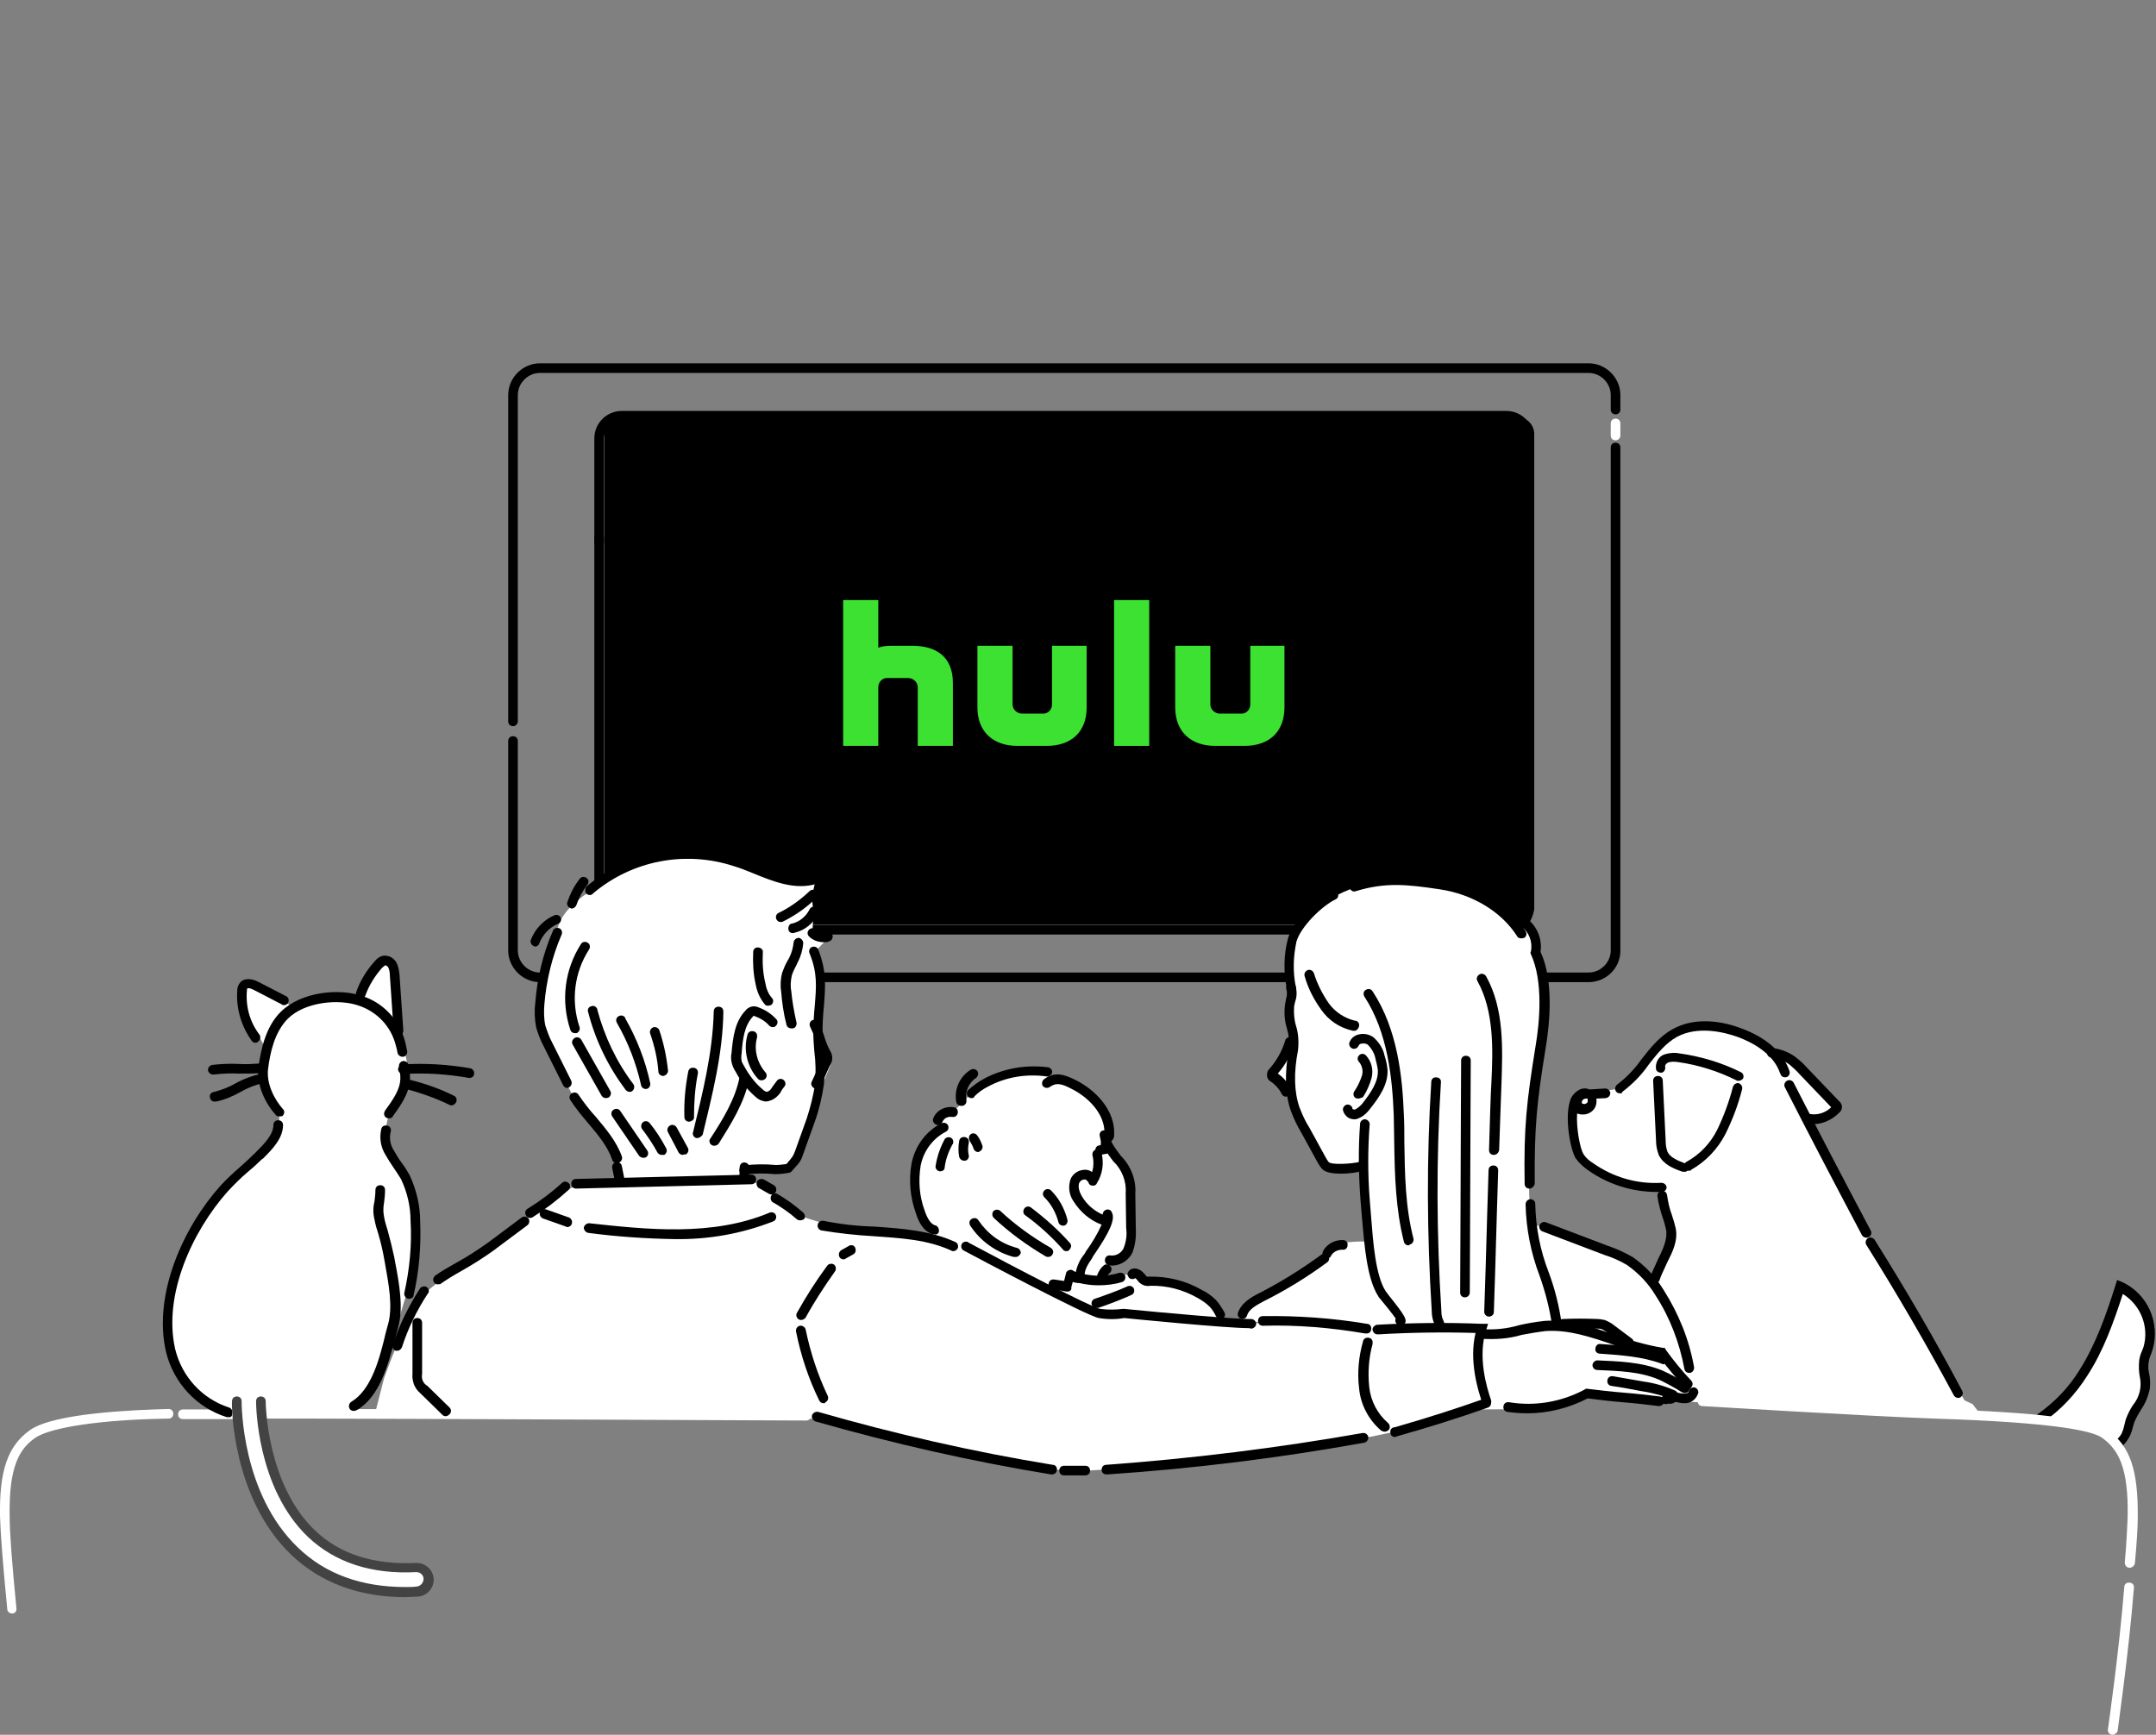
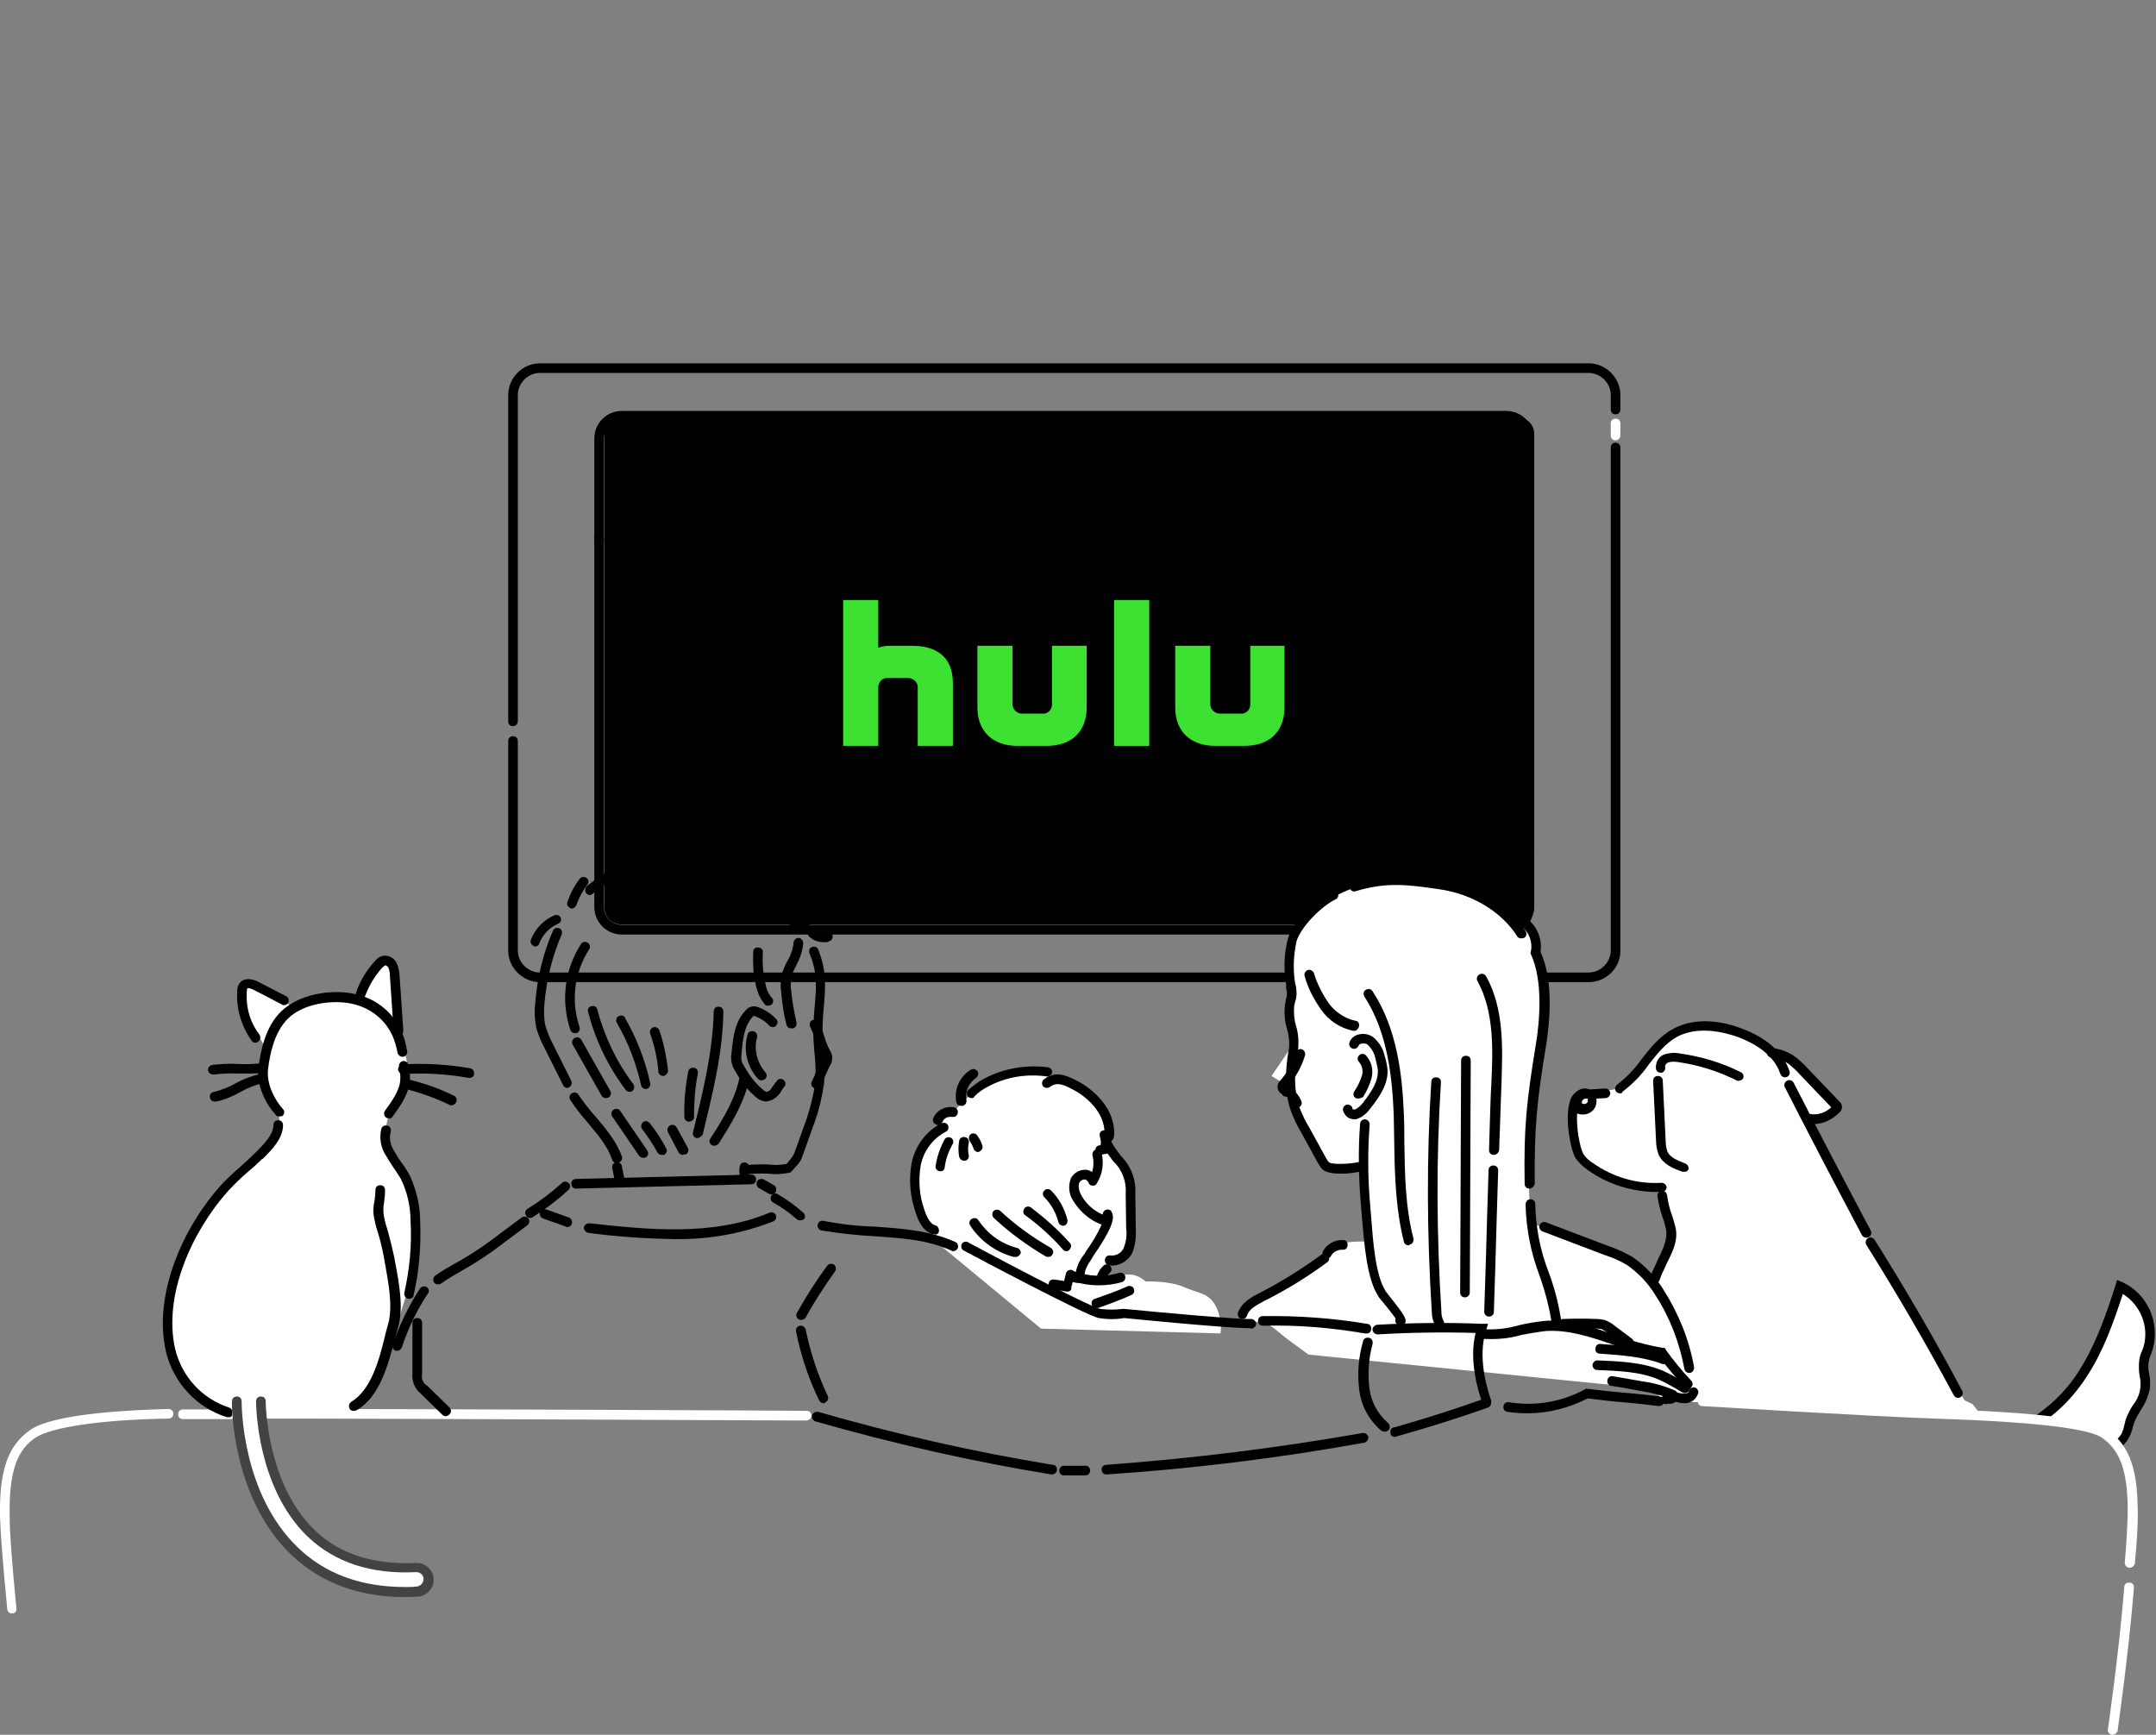
<svg xmlns="http://www.w3.org/2000/svg" version="1.1" id="レイヤー_1" x="0px" y="0px" viewBox="0 0 448 360.5" style="enable-background:new 0 0 448 360.5;" xml:space="preserve">
  <rect x="0" y="0" width="448" height="360.5" fill="#808080" stroke="none" />
  <style type="text/css">
	.st0{fill:#FFFFFF;}
	.st1{fill:#3CE132;}
	.st2{fill:none;}
	.st3{fill:#434343;}
</style>
  <path d="M129.1,86.7h186.2c2,0,3.5,1.6,3.5,3.5v98.4c0,2-1.6,3.5-3.5,3.5H129.1c-2,0-3.5-1.6-3.5-3.5V90.3  C125.5,88.3,127.1,86.7,129.1,86.7z" />
  <path d="M106.6,150.9c-0.6,0-1-0.4-1-1V82.1c0-3.6,3-6.6,6.6-6.6h217.9c3.6,0,6.6,3,6.6,6.6v3c0,0.6-0.4,1-1,1s-1-0.4-1-1v-3  c0-2.5-2.1-4.6-4.6-4.6H112.2c-2.5,0-4.6,2.1-4.6,4.6v67.8C107.6,150.4,107.2,150.9,106.6,150.9z" />
  <path d="M330.1,204.1H112.2c-3.6,0-6.6-3-6.6-6.6v-43.5c0-0.6,0.4-1,1-1s1,0.4,1,1v43.5c0,2.5,2.1,4.6,4.6,4.6h217.9  c2.5,0,4.6-2.1,4.6-4.6V93c0-0.6,0.4-1,1-1s1,0.4,1,1v104.6C336.7,201.2,333.7,204.1,330.1,204.1z" />
  <path class="st0" d="M335.7,91.5c-0.6,0-1-0.4-1-1V88c0-0.6,0.4-1,1-1s1,0.4,1,1v2.5C336.7,91.1,336.2,91.5,335.7,91.5z" />
  <path d="M317.8,171.9c-0.6,0-1-0.4-1-1V91.1c0-2.1-1.7-3.7-3.7-3.7H129.2c-2,0-3.7,1.7-3.7,3.7v21.6c0,0.6-0.4,1-1,1s-1-0.4-1-1  V91.1c0-3.2,2.6-5.7,5.7-5.7h183.8c3.2,0,5.7,2.6,5.7,5.7v79.9C318.8,171.5,318.3,171.9,317.8,171.9z" />
  <path d="M313.1,194.2H129.2c-3.2,0-5.7-2.6-5.7-5.7v-76.7c0-0.6,0.4-1,1-1s1,0.4,1,1v76.7c0,2.1,1.7,3.7,3.7,3.7h183.8  c2,0,3.7-1.7,3.7-3.7c0,0,0,0,0,0v-7.3c0-0.6,0.4-1,1-1s1,0.4,1,1v7.2C318.8,191.7,316.2,194.3,313.1,194.2L313.1,194.2L313.1,194.2  z" />
  <path d="M317.8,178.6c-0.6,0-1-0.4-1-1v-3.4c0-0.6,0.4-1,1-1s1,0.4,1,1v3.4C318.8,178.1,318.3,178.6,317.8,178.6z" />
  <path class="st1" d="M218.6,134.2v12.2c0,1.1-0.9,2-2,1.9h-4.2c-1.1,0-2-0.9-2-1.9v-12.2h-7.3V147c0,5.2,3.4,8,8.3,8h6.1  c5,0,8.3-2.8,8.3-8v-12.8H218.6z" />
  <path class="st1" d="M259.8,134.2v12.2c0,1.1-0.9,2-2,1.9h-4.3c-1.1,0-2-0.9-2-1.9v-12.2h-7.3V147c0,5.2,3.4,8,8.3,8h6.1  c5,0,8.3-2.8,8.3-8v-12.8H259.8z" />
  <path class="st1" d="M231.5,124.7h7.3V155h-7.3V124.7z" />
  <path class="st1" d="M189.6,134.2H185c-0.8,0-1.7,0.1-2.5,0.4v-9.9h-7.3V155h7.3v-12.2c0-1.1,0.9-2,2-1.9h4.2c1.1,0,2,0.9,2,1.9V155  h7.3v-13.1C198,136.3,194.3,134.2,189.6,134.2L189.6,134.2z" />
  <path class="st0" d="M411.9,294.4l-2-2.6l-1.7-0.8L389.9,260l-14.1-27.5l3.4-0.4l2.1-1.5v-1l-6.8-7.1l-3.6-2.8l-2.8-0.9l-5.2-3.6  l-5.7-1.7l-6.1,0.1l-4.5,2.1l-3.1,3.1l-6.9,7.4l-8.1,1.3l-1.7,4.5l1.5,8l2.3,2.2l8.8,3.8l6.1,0.5l0.3,3.2l1.6,6.6l-0.7,3.3l-3.6,8.5  l-1.4,8l1.1,8.1l2.2,6.8" />
  <path class="st0" d="M439.8,300.4l0.7-0.4l1.5-2.1l1.7-4.6l1.5-2.7l0.6-2l-0.2-3.9l0.9-4.5l0.5-5.1l-2.9-5.2l-3.4-2.4l-2.1,6.3  l-4.8,10.4l-7.7,9.1l-3.1,1.7l11.2,1.3L439.8,300.4z" />
  <g transform="translate(.01)">
    <path class="st0" d="M194.9,258.4l-3.6-6.6l-1.1-5.8l0.6-5.3l2.4-3.6l3-2.8l-1.3-1.5l3.1-1.7l3.9-3.9c0,0,6.5-4.1,10.4-4.3   c1.8-0.1,3.6-0.1,5.4,0l1.8,1.5c0,0,10.6,1.2,10.9,11.6l0.4,3.1c0,0,3.4,3.5,3.7,5.8s0,12.4,0.1,13.1s-1.4,3.8-3.2,4.1   s-2.6,3.4-2.6,3.4s5-0.8,6.5-0.6c1,0.2,2,0.7,2.7,1.4c0,0,5-0.2,8.1,1.2s5.1,1.1,6.6,4.1c0.8,1.7,1.2,3.6,0.9,5.5l-37.3-1   L194.9,258.4z" />
    <path class="st0" d="M343.9,267.4c-3.5-6-11.5-8.1-11.5-8.1l-13.7-4.9c-2.2-4.6-0.3-25.5,1.3-37s-1.1-19.5-1.1-19.5   c0.4-2.9-2.3-6.2-2.3-6.2L316,194c0,0-4.7-10.1-22.2-11.1s-25.3,10.4-25.8,13s0.4,9.5,0.4,9.5c-0.5,3.8-0.3,7.6,0.5,11.3l-4.7,6.9   l4.1,2.5l1.6,5.8c0,0,0,1,0.1,2.6l1.3,1.3l1.5,3.5c1.1,0.5,2.1,2.4,3.1,2.9c1.1,0.4,2.3,0.4,3.5,0.2c1.2-0.2,2.4,0.2,3.2,1.1   c0.3,0.5,0.5,1.1,0.5,1.8c0.4,3.8,0.8,7.7,1.1,11.5c0,0.3,0,0.5-0.1,0.8c-0.1,0.2-0.3,0.3-0.4,0.4c-0.3,0-0.5,0-0.8,0   c-1.3,0-2.6,0.1-3.9,0.3c-0.8,0.1-1.5,0.4-2.1,0.8c-0.6,0.5-1.1,1.1-1.6,1.7c-1.5,2-3.4,3.6-5.5,4.9c-2.8,1.7-6,2.6-8.7,4.6   c0,0.2-1.7,1.5-1.9,1.7c-0.7,0.7-1.3,1.6-1.8,2.5c3.3,0.3,5.3-0.3,7.9,2c2.1,1.8,4.4,3.4,6.6,5l78.9,7.9c0,0,0-1.6,0.2-5.7   S347.4,273.4,343.9,267.4L343.9,267.4z" />
-     <path class="st0" d="M346.4,282.5l-1.7-0.8l-3.3-0.3l-7.9-5.8h-10.9l-15.6,2l0.2-1l-11.6,0.2l-16.4-1.7l-7.7-0.4h-6.2l-5.3,0.3   l-19.1-1.4l-7.4-0.7h-5.1l-26.1-13.1l-4.3-0.8l-13.6-2.5l-11.8-1.8l-6.4-2l-5.2-3.7l-2.7-2.8l-3.6-1.1v-2.5l7.9,0.6l2.4-1.5   l3.6-8.7l2-7l2.2-5.2l-2.8-5.7v-4.8l0.4-7.2l-1.3-5.1l3-3.1l-3.3-0.8l0.2-4.4l-0.3-3.4l0.7-3.1l-2.5,0.4l-4.8-0.6l-7.6-2.8   l-6.2-1.8l-11.5,0.1l-7.8,2.6l-6.5,4.2c-7.2,4.6-6.8,8.8-6.8,8.8l-0.3,1.9l-3.4,11.1v5.2l1.8,5.1l5.5,10.9l8.6,11.2l0.7,5.8l-9,1   l-8.5,5.4c0,0-9.3,7.6-13.8,10.6s-8.3,5-10.8,8.7s-6.7,15.4-6.7,15.4l-2,7.8l87.4-0.5l2.1,0.8l26.7,6.4c0,0,23.1,4.7,28.9,4.8   s38.9-3.1,49.5-4.9c10.1-1.7,23.7-4.1,33.6-7.9l17.6-0.1c0.7-0.4,1.4-0.8,2.1-1.2c2-1,4.2-1.5,6.4-1.5c4,0,7.8,1.6,11.7,1.1   c1.1-0.2,2.2-0.5,3.4-0.7c1.4-0.2,2.9-0.1,4.3,0.3v-1.3L346.4,282.5z" />
    <path class="st0" d="M87.5,326c-1.9-0.1-12.3,0.9-18.4-3.9s-11.5-11.4-12.3-16.4c-0.7-3.9-2.1-7.8-2.5-11.4h0.4l17.8-0.5l5.8-6.1   c0,0,6.7-18.8,8.1-26.5s-0.5-11.7-1.1-14.6s-4.6-7.8-5.1-9.2s0.2-4.6,0.7-6s2.9-4.8,3.7-7.3s-1.8-9.9-1.8-9.9l-1.3-13.6l-1.7-1   l-1.4,1.1l-4.3,7c-1.7-0.3-3.3-0.5-5-0.5c-2.8-0.1-8,2.2-8,2.2l-8.4-5l-2.1,0.4l-0.3,4.6l2,3.3l2.7,4.8v7.8l2.6,5.1   c0,0,0.8,1.1,0.2,4.4s-6.3,7.8-9.7,10.8s-3.4,3.8-8.1,11.2c-4.8,7.4-6.1,15.3-4.1,24.9s13.5,12.2,13.5,12.2   c0.4,3.9,1.8,13.6,5.3,19.1c4.5,7.1,6.2,12.9,18.1,16.2s15.5,1.6,15.9,0.5S89.4,326.2,87.5,326L87.5,326z" />
    <path d="M361.2,224.6c-0.1,0-0.3,0-0.4-0.1c-3.8-1.9-7.9-3.2-12.2-3.8c-0.7-0.1-1.4-0.1-2,0.1c-0.4,0.2-0.7,0.6-0.6,0.9   c0.1,0.5-0.2,1.1-0.7,1.2c-0.5,0.1-1.1-0.2-1.2-0.7l0,0c-0.2-1.3,0.5-2.7,1.8-3.1c1-0.3,2-0.4,3-0.2c4.4,0.6,8.8,1.9,12.8,3.9   c0.5,0.2,0.7,0.8,0.5,1.3c0,0,0,0,0,0C362,224.4,361.6,224.6,361.2,224.6L361.2,224.6z" />
    <path d="M349.9,243.5c-0.1,0-0.2,0-0.3,0c-2-0.7-3.9-1.5-4.9-3.4c-0.4-1-0.6-2.1-0.6-3.1l-0.6-12.4c0-0.6,0.4-1,1-1   c0.6,0,1,0.4,1,1l0.6,12.4c0,0.8,0.1,1.6,0.4,2.4c0.6,1.2,2.2,1.8,3.7,2.4c0.5,0.2,0.8,0.8,0.6,1.3   C350.7,243.3,350.3,243.6,349.9,243.5L349.9,243.5z" />
-     <path d="M351,243.3c-0.4,0-0.7-0.2-0.9-0.6c-0.3-0.5-0.1-1.1,0.4-1.3c0,0,0,0,0,0c2.7-1.5,4.9-3.8,6.3-6.6c1.4-2.9,2.5-5.9,3.3-9   c0.2-0.5,0.7-0.8,1.2-0.7c0.5,0.2,0.8,0.7,0.7,1.2c-0.8,3.2-2,6.4-3.5,9.4c-1.6,3.1-4.1,5.7-7.1,7.4   C351.3,243.3,351.1,243.3,351,243.3L351,243.3z" />
    <path d="M336.6,227.2c-0.6,0-1-0.4-1-1c0-0.3,0.2-0.6,0.4-0.8c2-1.5,3.7-3.3,5.1-5.3c1.8-2.3,3.7-4.7,6.4-6.2   c5.1-2.9,11.2-1.4,14.3-0.2c5.2,1.9,8.7,5,10,8.8c0.2,0.5,0,1.1-0.5,1.3c-0.5,0.2-1.1,0-1.3-0.5c0-0.1,0-0.1-0.1-0.2   c-1.4-4.3-6.1-6.6-8.8-7.6c-2.8-1-8.3-2.4-12.7,0c-2.3,1.3-4,3.4-5.8,5.7c-1.5,2.2-3.4,4.1-5.5,5.7   C337.1,227.2,336.9,227.2,336.6,227.2L336.6,227.2z" />
    <path d="M344.2,247.7c-5.1,0-10.1-1.6-14.2-4.5c-1-0.7-1.9-1.5-2.6-2.5c-1.1-1.8-2.3-8.3-1.2-11.8c0.2-1,1-1.9,1.9-2.4   c0.7-0.4,1.5-0.4,2.2-0.1l3.2-0.2c0.6,0,1,0.4,1.1,0.9c0,0.6-0.4,1-0.9,1.1l-2,0.1c0.1,0.6,0,1.2-0.2,1.7c-0.5,1.1-1.7,1.7-2.8,1.6   c-0.3,0-0.7-0.1-1-0.2c-0.2,3,0.6,7.2,1.3,8.4c0.5,0.8,1.2,1.4,2,1.9c4.1,2.9,9.1,4.4,14.2,4.1c0.6,0,1,0.4,1.1,0.9c0,0,0,0,0,0   c0,0.5-0.4,1-1,1h0C345,247.7,344.6,247.7,344.2,247.7z M329.9,228.3h-0.2c-0.2,0-0.4,0-0.6,0.1c-0.3,0.2-0.5,0.5-0.4,0.8   c0,0,0,0.2,0.3,0.2c0.4,0.1,0.7-0.1,0.9-0.4C329.9,228.7,329.9,228.5,329.9,228.3L329.9,228.3z" />
    <path d="M387.8,257.2c-0.4,0-0.7-0.2-0.9-0.5c-5.4-10.2-10.8-20.5-16-30.7c-0.3-0.5-0.1-1.1,0.4-1.4c0.5-0.3,1.1-0.1,1.4,0.4   c5.2,10.2,10.6,20.5,16,30.7c0.3,0.5,0.1,1.1-0.4,1.4C388.1,257.2,388,257.2,387.8,257.2L387.8,257.2z" />
    <path d="M406.9,290.5c-0.4,0-0.7-0.2-0.9-0.5c-5.7-10.6-11.8-21.1-18.2-31.3c-0.3-0.5-0.1-1.1,0.3-1.4s1.1-0.1,1.4,0.3   c6.4,10.2,12.6,20.8,18.2,31.4c0.3,0.5,0.1,1.1-0.4,1.4c0,0,0,0,0,0C407.3,290.4,407.1,290.5,406.9,290.5L406.9,290.5z" />
    <path d="M376.8,233.6c-0.4,0-0.8,0-1.1-0.1c-0.6-0.1-0.9-0.6-0.8-1.2c0.1-0.6,0.6-0.9,1.2-0.8c1.6,0.3,3.3-0.3,4.4-1.4l-6.6-6.9   c-0.6-0.7-1.4-1.4-2.1-2c-1.1-0.8-2.4-1.3-3.7-1.4c-0.6-0.1-1-0.5-0.9-1.1s0.5-1,1.1-0.9l0,0c1.7,0.2,3.3,0.8,4.7,1.8   c0.9,0.7,1.7,1.4,2.4,2.2l6.8,7.1c0.7,0.6,0.7,1.6,0.1,2.2c0,0,0,0,0,0l-0.1,0.1C380.7,232.7,378.8,233.6,376.8,233.6L376.8,233.6z   " />
    <path d="M343.9,266.7c-0.1,0-0.2,0-0.4-0.1c-0.5-0.2-0.8-0.8-0.6-1.3c0,0,0,0,0,0c0.4-0.9,0.8-1.9,1.2-2.7c0.1-0.3,0.3-0.6,0.4-0.9   c1-2,2-4.1,1.7-6.1c-0.2-0.9-0.4-1.7-0.7-2.5c-0.5-1.5-0.9-3-1.1-4.5c-0.1-0.6,0.3-1,0.9-1.1c0.6-0.1,1,0.3,1.1,0.9   c0.2,1.4,0.5,2.8,1,4.1c0.3,0.9,0.6,1.9,0.8,2.8c0.5,2.7-0.8,5.1-1.9,7.3l-0.4,0.9c-0.4,0.8-0.8,1.7-1.1,2.6   C344.7,266.4,344.3,266.7,343.9,266.7z" />
    <path d="M440.5,301c-0.6,0-1-0.4-1-1c0-0.3,0.1-0.6,0.3-0.8c0.5-0.5,1-1,1.2-1.7c0.2-0.4,0.3-0.9,0.4-1.3c0.1-0.4,0.2-0.8,0.3-1.2   c0.4-1.1,0.9-2.1,1.5-3c1.4-1.7,1.9-3.9,1.4-6c-0.2-1.1-0.2-2.2-0.1-3.3c0.1-0.7,0.3-1.4,0.6-2c0.1-0.3,0.2-0.5,0.3-0.8   c1.2-4.2-0.6-8.7-4.3-11c-1.9,5.8-4,11.8-7.4,17c-2.4,3.8-5.5,7.1-9.1,9.6c-0.5,0.3-1.1,0.2-1.4-0.3c-0.3-0.5-0.2-1.1,0.3-1.4   c3.4-2.4,6.4-5.5,8.6-9.1c3.4-5.4,5.5-11.4,7.5-17.7l0.3-1l1,0.4c5.3,2.4,8,8.4,6.4,14c-0.1,0.3-0.2,0.6-0.3,0.9   c-0.6,1.3-0.8,2.8-0.4,4.3c0.2,1,0.2,2,0.1,3c-0.3,1.5-0.9,3-1.8,4.3c-0.5,0.8-1,1.7-1.4,2.6c-0.1,0.3-0.2,0.7-0.3,1   c-0.1,0.5-0.3,1.1-0.5,1.6c-0.4,0.9-1,1.8-1.8,2.5C441,300.9,440.7,301,440.5,301L440.5,301z" />
    <path class="st0" d="M2.5,335.3c-0.5,0-1-0.4-1-0.9c-0.9-9.2-1.4-15.7-1.5-19.1c-0.2-9.7,1.6-14.8,6.2-18.1   c5.1-3.6,21.8-4.2,28.8-4.4c0.6,0,1,0.4,1,1s-0.4,1-1,1c-13.9,0.2-24.5,1.8-27.7,4c-3.3,2.3-5.5,6-5.3,16.4c0,3.4,0.5,9.8,1.4,19   C3.5,334.8,3.1,335.3,2.5,335.3L2.5,335.3z" />
    <path class="st0" d="M38,294.9c-0.6,0-1-0.4-1-1s0.4-1,1-1h11.2c0.6,0,1,0.4,1,1s-0.4,1-1,1H38z" />
    <path class="st0" d="M167.5,295.2c-0.9,0-89.1-0.4-102.8-0.4h-10c-0.6,0-1-0.4-1-1s0.4-1,1-1h10c13.8,0,102,0.3,102.9,0.4   c0.6,0,1,0.4,1,1S168,295.2,167.5,295.2L167.5,295.2z" />
    <path class="st0" d="M438.9,360.5h-0.1c-0.5-0.1-0.9-0.6-0.8-1.1c0,0,0,0,0,0c0-0.1,2.3-15.9,3.4-29.6c0-0.6,0.5-1,1.1-0.9   c0.6,0,1,0.5,0.9,1.1l0,0c-1.1,13.8-3.4,29.6-3.4,29.8C439.8,360.2,439.4,360.5,438.9,360.5L438.9,360.5z" />
    <path class="st0" d="M442.5,325.8L442.5,325.8c-0.6,0-1-0.5-1-1.1c0.4-4.2,0.5-7.4,0.6-9.5c0.2-10.4-2-14-5.3-16.4   c-1.9-1.4-9.5-3.2-34.7-4c-14.1-0.5-48-2.6-48.4-2.6c-0.6,0-1-0.5-0.9-1.1c0,0,0,0,0,0c0-0.6,0.5-1,1.1-0.9c0,0,0,0,0,0   c0.3,0,34.2,2.2,48.3,2.6c21.2,0.7,32.5,2.1,35.8,4.4c4.6,3.3,6.3,8.3,6.2,18.1c0,2.1-0.2,5.3-0.6,9.6   C443.5,325.4,443,325.8,442.5,325.8L442.5,325.8z" />
    <path d="M159.2,228.9h-0.2c-0.6-0.1-1.2-0.3-1.7-0.7c-1.8-1.5-3.3-3.3-4.4-5.4c-0.8-1.2-1.2-2.6-0.9-4c0.3-3.3,0.7-6.5,2.9-8.8   c0.6-0.8,1.7-1.1,2.6-0.7c1.4,0.5,2.7,1.3,3.8,2.5c0.4,0.4,0.3,1-0.1,1.4c-0.4,0.4-1,0.3-1.4-0.1c-0.8-0.9-1.8-1.5-2.9-1.9   c-0.2-0.1-0.3-0.1-0.3-0.1c-0.1,0.1-0.2,0.1-0.2,0.2c-1.7,1.8-2.1,4.6-2.3,7.6c-0.1,0.5-0.1,1.1,0,1.6c0.1,0.4,0.4,0.8,0.6,1.2   c1,1.8,2.3,3.5,3.9,4.8c0.2,0.2,0.4,0.3,0.7,0.4c0.4-0.1,0.7-0.3,0.9-0.6c0.1-0.2,0.3-0.4,0.4-0.6c0.3-0.4,0.6-0.8,0.9-1.2   c0.4-0.4,1-0.4,1.4,0c0.4,0.4,0.4,1,0,1.4l0,0c-0.2,0.3-0.5,0.6-0.6,0.9c-0.1,0.2-0.3,0.5-0.5,0.7   C161.1,228.3,160.2,228.8,159.2,228.9L159.2,228.9z" />
    <path d="M164.4,213.7c-0.5,0-0.9-0.3-1-0.8c-0.6-2.3-0.9-4.6-1.1-6.9c-0.2-1.3-0.1-2.6,0.2-3.8c0.3-0.8,0.6-1.6,1-2.3   c0.2-0.3,0.3-0.6,0.5-0.9c0.5-1,0.8-2.1,0.9-3.2c0.1-0.5,0.5-0.9,1.1-0.9c0,0,0,0,0,0c0.5,0.1,0.9,0.6,0.9,1.1   c-0.1,1.3-0.5,2.7-1.1,3.9c-0.2,0.3-0.3,0.7-0.5,1c-0.3,0.6-0.6,1.2-0.8,1.9c-0.2,1-0.3,2.1-0.1,3.1c0.2,2.2,0.6,4.4,1.1,6.6   c0.1,0.5-0.2,1.1-0.7,1.2c0,0,0,0,0,0L164.4,213.7z" />
    <path d="M118.8,188.8c-0.1,0-0.2,0-0.3-0.1c-0.5-0.2-0.8-0.7-0.6-1.3c0.6-1.7,1.4-3.3,2.5-4.7c0.3-0.5,0.9-0.6,1.4-0.3   c0.5,0.3,0.6,0.9,0.3,1.4l0,0c0,0.1-0.1,0.1-0.1,0.1c-0.9,1.2-1.7,2.6-2.2,4.1C119.6,188.5,119.2,188.8,118.8,188.8z" />
    <path d="M122.6,186c-0.6,0-1-0.4-1-1c0-0.3,0.1-0.6,0.3-0.8c8.6-7.3,20.4-9.6,31.2-6c1.3,0.4,2.6,1,3.9,1.5   c4.3,1.7,8.3,3.4,12.3,2.1c0.5-0.2,1.1,0.1,1.3,0.6c0,0,0,0,0,0c0.2,0.5-0.1,1.1-0.7,1.2c-4.6,1.5-9.2-0.4-13.6-2.2   c-1.2-0.5-2.5-1-3.8-1.4c-10.1-3.3-21.1-1.2-29.2,5.6C123,185.9,122.8,186,122.6,186L122.6,186z" />
    <path d="M162.2,191.6c-0.4,0-0.7-0.2-0.9-0.6c-0.2-0.5,0-1.1,0.5-1.3c2.3-1.1,4.5-2.7,6.4-4.5c0.4-0.4,1-0.4,1.4,0   c0.4,0.4,0.4,1,0,1.4l0,0c-2,2-4.3,3.6-6.9,4.9C162.5,191.6,162.3,191.6,162.2,191.6L162.2,191.6z" />
    <path d="M164.9,193.9c-0.6,0.1-1.1-0.3-1.1-0.9s0.3-1.1,0.9-1.1c1.5-0.4,2.8-1.5,3.5-2.9c0.2-0.5,0.8-0.7,1.3-0.5c0,0,0,0,0,0   c0.5,0.2,0.7,0.8,0.5,1.3c0,0,0,0,0,0c-0.9,2-2.7,3.5-4.8,4C165.1,193.8,165,193.9,164.9,193.9L164.9,193.9z" />
    <path d="M171.2,195.8c-1.2,0-2.3-0.4-3.1-1.2c-0.4-0.4-0.4-1,0-1.4c0.4-0.4,1-0.4,1.4-0.1c0.6,0.6,1.5,0.8,2.3,0.6   c0.5-0.1,1.1,0.2,1.2,0.7c0,0,0,0,0,0c0.1,0.5-0.2,1.1-0.7,1.2C172,195.8,171.6,195.8,171.2,195.8L171.2,195.8z" />
    <path d="M154.6,244.2c-0.6,0-1-0.4-1-1c0-0.6,0.4-1,1-1c2.2-0.3,4.4-0.3,6.6-0.1c0.7,0,1.4-0.1,2.2-0.2c1.4-1.6,1.4-1.7,1.8-2.7   l2.4-6.7c0.8-2.4,1.4-4.9,1.8-7.4c0.1-2.2,0.1-4.4-0.2-6.6c-0.1-1.3-0.2-2.6-0.2-3.6c0-2,0.1-4,0.3-6c0.3-3.8,0.6-6.7-1.1-10.8   c-0.2-0.5,0-1.1,0.5-1.3c0.5-0.2,1.1,0,1.3,0.5c0,0,0,0,0,0c1.8,4.5,1.5,7.8,1.2,11.7c-0.2,1.9-0.3,3.9-0.3,5.8   c0,1,0.1,2.2,0.2,3.5c0.2,2.3,0.3,4.7,0.1,7c-0.4,2.7-1,5.3-1.9,7.8l-2.4,6.7c-0.5,1.5-0.6,1.6-2.4,3.6l-0.2,0.2l-0.3,0.1   c-1,0.2-2,0.3-3,0.3c-2.1-0.2-4.2-0.2-6.2,0.1L154.6,244.2z" />
    <path d="M111.2,196.7c-0.1,0-0.2,0-0.3-0.1c-0.5-0.2-0.8-0.8-0.6-1.3c0.9-2.3,2.6-4.1,4.9-5.1c0.5-0.2,1.1,0,1.3,0.5c0,0,0,0,0,0   c0.2,0.5,0,1.1-0.6,1.3c-1.7,0.7-3.1,2.2-3.8,3.9C112,196.4,111.6,196.7,111.2,196.7z" />
    <path d="M117.9,226.1c-0.4,0-0.7-0.2-0.9-0.6l-4-8c-0.7-1.3-1.2-2.6-1.6-4c-0.3-1.6-0.4-3.3-0.2-4.9c0.4-5.3,1.6-10.4,3.7-15.2   c0.2-0.5,0.8-0.7,1.3-0.5c0.5,0.2,0.7,0.8,0.5,1.3l0,0c-2,4.6-3.2,9.6-3.6,14.6c-0.1,1.4-0.1,2.9,0.2,4.3c0.4,1.2,0.8,2.4,1.4,3.5   l4,8c0.2,0.5,0,1.1-0.4,1.3C118.2,226,118,226,117.9,226.1L117.9,226.1z" />
    <path d="M128.2,241.7c-0.4,0-0.9-0.2-1-0.7c-1-2.9-3-5.2-5-7.6c-1.3-1.5-2.6-3.1-3.7-4.8c-0.3-0.5-0.2-1.1,0.3-1.4s1.1-0.2,1.4,0.3   c1.1,1.6,2.3,3.2,3.6,4.6c2.1,2.5,4.3,5.1,5.4,8.2c0.2,0.5-0.1,1.1-0.6,1.3c0,0,0,0,0,0C128.5,241.6,128.4,241.7,128.2,241.7   L128.2,241.7z" />
    <path d="M133.6,240.6c-0.3,0-0.6-0.2-0.8-0.4l-5.6-8.2c-0.3-0.5-0.2-1.1,0.3-1.4c0.5-0.3,1.1-0.2,1.4,0.3l5.6,8.2   c0.3,0.5,0.2,1.1-0.3,1.4C134,240.6,133.8,240.6,133.6,240.6z" />
    <path d="M137.5,240c-0.4,0-0.7-0.2-0.9-0.5c-0.9-1.7-2-3.3-3.2-4.9c-0.3-0.4-0.2-1.1,0.2-1.4c0.4-0.3,1-0.3,1.4,0.2   c1.3,1.6,2.4,3.3,3.4,5.2c0.3,0.5,0.1,1.1-0.4,1.4C137.9,240,137.7,240,137.5,240z" />
    <path d="M141.9,240c-0.4,0-0.7-0.2-0.9-0.5l-2.2-4.2c-0.3-0.5-0.1-1.1,0.4-1.4s1.1-0.1,1.4,0.4l2.3,4.2c0.3,0.5,0.1,1.1-0.4,1.4   C142.2,239.9,142,239.9,141.9,240L141.9,240z" />
    <path d="M148.4,238.1c-0.6,0-1-0.5-1-1c0-0.2,0.1-0.4,0.2-0.5c2.6-4,5.2-8.2,6.1-12.9c0.1-0.6,0.6-0.9,1.2-0.8s0.9,0.6,0.8,1.2   c-1,5.1-3.9,9.6-6.4,13.6C149.1,237.9,148.8,238.1,148.4,238.1L148.4,238.1z" />
    <path d="M144.9,236.5h-0.2c-0.5-0.1-0.9-0.7-0.7-1.2c2-8.2,4.1-16.6,4.3-25.1c0-0.6,0.4-1,1-1s1,0.4,1,1   c-0.1,8.7-2.3,17.3-4.3,25.6C145.7,236.2,145.3,236.5,144.9,236.5L144.9,236.5z" />
    <path d="M143.2,233.1c-0.6,0-1-0.4-1-1c-0.1-3.2,0.2-6.3,0.8-9.4c0.1-0.6,0.6-0.9,1.2-0.8c0.6,0.1,0.9,0.6,0.8,1.2   c-0.6,3-0.8,6-0.8,9C144.3,232.6,143.8,233,143.2,233.1L143.2,233.1z" />
    <path d="M110.1,253.1c-0.3,0-0.7-0.2-0.8-0.5c-0.3-0.5-0.2-1.1,0.3-1.4c0,0,0,0,0,0c2.6-1.6,5-3.4,7.2-5.4c0.4-0.4,1-0.3,1.4,0.1   c0.4,0.4,0.3,1-0.1,1.4c-2.3,2.1-4.8,4-7.5,5.7C110.4,253.1,110.3,253.1,110.1,253.1z" />
    <path d="M119.7,247c-0.6,0-1-0.4-1-1s0.4-1,1-1l36.4-0.9c0.6,0,1,0.4,1,1s-0.4,1-1,1L119.7,247L119.7,247z" />
    <path d="M160.3,248.2c-0.2,0-0.3,0-0.5-0.1l-2.1-1.2c-0.5-0.3-0.6-0.9-0.4-1.4c0.3-0.5,0.9-0.6,1.4-0.4l2.1,1.2   c0.5,0.3,0.6,0.9,0.4,1.4C161,248,160.7,248.2,160.3,248.2L160.3,248.2z" />
    <path d="M166.2,253.6c-0.2,0-0.5-0.1-0.6-0.2c-1.6-1.4-3.3-2.6-5.1-3.6c-0.4-0.3-0.5-1-0.2-1.4c0.3-0.4,0.8-0.5,1.2-0.3   c1.9,1.1,3.7,2.4,5.4,3.9c0.4,0.4,0.5,1,0.1,1.4c0,0,0,0,0,0C166.8,253.5,166.5,253.6,166.2,253.6L166.2,253.6z" />
    <path d="M117.9,255c-0.1,0-0.2,0-0.3-0.1l-4.8-1.7c-0.5-0.2-0.8-0.8-0.6-1.3c0.2-0.5,0.7-0.7,1.2-0.6l4.8,1.7   c0.5,0.2,0.8,0.8,0.6,1.3C118.7,254.7,118.3,255,117.9,255z" />
    <path d="M140.2,257.5c-6-0.1-12-0.5-18-1.3c-0.5-0.1-0.9-0.6-0.9-1.1c0,0,0,0,0,0c0.1-0.5,0.6-0.9,1.1-0.9   c12,1.3,25.6,2.8,37.5-2.2c0.5-0.2,1.1,0,1.3,0.5c0.2,0.5,0,1.1-0.5,1.3C154.1,256.4,147.2,257.6,140.2,257.5z" />
    <path d="M128.7,246c-0.5,0-0.9-0.3-1-0.8l-0.5-2.5c-0.1-0.6,0.3-1.1,0.8-1.2c0.6-0.1,1.1,0.3,1.2,0.8l0,0l0.5,2.5   c0.1,0.5-0.3,1.1-0.8,1.2L128.7,246z" />
    <path d="M154.7,246c-0.5,0-0.9-0.3-1-0.7c-0.1-0.6-0.1-1.1,0-1.7c0.1-0.3,0.1-0.6,0-0.8c-0.1-0.5,0.2-1.1,0.7-1.2   c0.5-0.1,1,0.1,1.2,0.6c0.1,0.6,0.1,1.1,0,1.7c0,0.3,0,0.6,0,0.8c0.2,0.5-0.1,1.1-0.7,1.2C154.9,246,154.8,246,154.7,246z" />
    <path d="M198.1,260c-0.1,0-0.3,0-0.4-0.1c-5-2.3-10.4-2.6-16.1-3c-3.6-0.2-7.3-0.6-10.9-1.2c-0.6-0.1-0.9-0.7-0.8-1.2   c0.1-0.6,0.7-0.9,1.2-0.8c3.5,0.7,7,1.1,10.6,1.2c5.7,0.4,11.5,0.8,16.8,3.2c0.5,0.2,0.7,0.8,0.5,1.3c0,0,0,0,0,0   C198.8,259.8,198.4,260,198.1,260L198.1,260z" />
    <path d="M259.5,276c-4.7,0-23.9-1.9-25.9-2.1c-1.7,0.3-3.5,0.3-5.3,0c-2.6-0.5-25.4-12.6-28-14c-0.5-0.2-0.7-0.8-0.5-1.3   c0.2-0.5,0.8-0.7,1.3-0.5l0.1,0.1c9.7,5.2,25.6,13.5,27.4,13.8c1.6,0.2,3.1,0.2,4.7,0h0.3c8,0.8,23.8,2.2,26.3,2.1   c0.6,0,1,0.4,1.1,0.9s-0.4,1-0.9,1.1L259.5,276z" />
    <path d="M283.8,277.1h-0.2c-7-1.2-14.1-1.8-21.2-1.6c-0.6,0-1-0.4-1-1s0.4-1,1-1c7.2-0.1,14.5,0.4,21.6,1.6c0.6,0,1,0.5,0.9,1.1   C284.9,276.8,284.4,277.2,283.8,277.1L283.8,277.1z" />
    <path d="M308.9,292.2c-0.4,0-0.8-0.3-0.9-0.7c-0.9-2.5-2.8-8.8-1.4-14.5c-6.7-0.2-13.6-0.1-20.3,0.3c-0.6,0-1-0.4-1.1-0.9   s0.4-1,0.9-1.1c7.2-0.4,14.5-0.5,21.8-0.2h1.3l-0.4,1.3c-1.8,5.5,0.1,11.9,1,14.5c0.2,0.5-0.1,1.1-0.6,1.3c0,0,0,0,0,0   C309.1,292.2,309,292.2,308.9,292.2L308.9,292.2z" />
    <path d="M287.6,297.5c-0.2,0-0.4-0.1-0.6-0.2c-2.6-2.2-4.3-5.4-4.6-8.8c-0.4-3.2-0.1-6.5,0.8-9.7c0.1-0.6,0.6-0.9,1.2-0.8   c0.6,0.1,0.9,0.6,0.8,1.2v0.1c-0.8,2.9-1,5.9-0.7,8.9c0.3,2.9,1.7,5.6,3.9,7.5c0.4,0.3,0.5,1,0.2,1.4c0,0,0,0,0,0   C288.3,297.4,287.9,297.6,287.6,297.5z" />
    <path d="M290,298.6c-0.6,0.1-1.1-0.3-1.1-0.9c-0.1-0.6,0.3-1.1,0.9-1.1c6.3-1.8,12.6-3.8,18.8-6c0.5-0.2,1.1,0.2,1.2,0.7   c0.1,0.5-0.1,1-0.6,1.2c-6.2,2.2-12.6,4.2-19,6L290,298.6z" />
-     <path d="M175.3,261.7c-0.6,0-1-0.4-1-1c0-0.4,0.2-0.7,0.5-0.9l1.6-0.9c0.5-0.3,1.1-0.1,1.3,0.4c0.2,0.5,0.1,1-0.3,1.3l-1.6,0.9   C175.7,261.6,175.5,261.7,175.3,261.7z" />
    <path d="M166.5,274.3c-0.2,0-0.3,0-0.5-0.1c-0.5-0.3-0.7-0.9-0.4-1.4c0,0,0,0,0,0c1.9-3.4,4-6.7,6.3-9.8c0.3-0.4,1-0.5,1.4-0.2   c0.4,0.3,0.5,1,0.2,1.4c-2.2,3.1-4.3,6.3-6.1,9.6C167.2,274.1,166.8,274.3,166.5,274.3L166.5,274.3z" />
    <path d="M171.1,291.6c-0.4,0-0.7-0.2-0.9-0.6c-2.2-4.5-3.8-9.3-4.8-14.3c-0.1-0.6,0.3-1.1,0.8-1.2s1.1,0.3,1.2,0.8   c1,4.8,2.5,9.4,4.6,13.8c0.2,0.5,0,1.1-0.5,1.3C171.5,291.6,171.3,291.6,171.1,291.6L171.1,291.6z" />
    <path d="M218.6,306.4h-0.2c-16.5-2.7-32.8-6.4-48.9-11c-0.5-0.1-0.9-0.7-0.8-1.2c0.1-0.5,0.7-0.9,1.2-0.8l0,0h0.1   c16,4.6,32.2,8.3,48.7,11c0.6,0,1,0.5,0.9,1.1C219.6,306,219.1,306.4,218.6,306.4z" />
    <path d="M225.5,306.6h-4.4c-0.6,0-1-0.4-1-1s0.4-1,1-1h4.4c0.6,0,1,0.4,1,1S226.1,306.6,225.5,306.6z" />
    <path d="M229.9,306.4c-0.6,0-1-0.4-1-1s0.4-1,1-1c17.8-1.3,35.6-3.5,53.2-6.6c0.6-0.1,1.1,0.3,1.2,0.8s-0.3,1.1-0.8,1.2   c-17.7,3.2-35.5,5.4-53.4,6.6H229.9z" />
    <path d="M350.9,288.7c-0.3,0-0.5-0.1-0.7-0.3c-1.9-2-3.7-4.1-5.3-6.3c-3.3-0.6-6.6-1.5-9.8-2.7c-4.7-1.6-9.2-3.1-13.9-2.8   c-1.7,0.2-3.4,0.5-5,0.8c-2.7,0.8-5.5,1-8.4,0.8c-0.5-0.1-0.9-0.6-0.9-1.1c0.1-0.5,0.6-0.9,1.1-0.9c2.6,0.2,5.2-0.1,7.6-0.8   c1.7-0.4,3.5-0.7,5.3-0.9c5.1-0.4,10,1.3,14.7,2.9c3.2,1.2,6.5,2.1,9.9,2.7l0.4,0l0.3,0.5c1.6,2.2,3.3,4.3,5.2,6.3   c0.4,0.4,0.4,1,0,1.4C351.3,288.6,351.1,288.7,350.9,288.7L350.9,288.7z" />
    <path d="M317.4,293.7c-1.4,0-2.8-0.1-4.2-0.3c-0.6-0.1-0.9-0.6-0.8-1.2s0.6-0.9,1.2-0.8c5.4,0.9,10.9-0.1,15.6-2.6l0.3-0.2h0.3   c2.4,0.3,5,0.6,7.5,0.8s5.1,0.5,7.6,0.8c0.6,0.1,0.9,0.6,0.9,1.1s-0.6,0.9-1.1,0.9l0,0c-2.4-0.3-5-0.6-7.5-0.8s-4.9-0.5-7.3-0.8   C326,292.6,321.7,293.7,317.4,293.7L317.4,293.7z" />
    <path d="M346.2,291.8c-0.3,0-0.6-0.1-0.8-0.4c-0.3-0.4-0.3-0.9,0.1-1.3c-1.4-0.4-2.9-0.8-4.4-1c-2.1-0.4-4.2-0.8-6.3-1.1   c-0.6-0.1-0.9-0.6-0.8-1.2c0.1-0.6,0.6-0.9,1.2-0.8l6.3,1.1c2.2,0.3,4.3,0.9,6.4,1.8c0.3,0.1,0.5,0.3,0.6,0.5   c0.3,0.4,0.3,0.9,0.1,1.3c-0.2,0.5-0.7,0.9-1.3,1h-0.6C346.5,291.7,346.3,291.8,346.2,291.8L346.2,291.8z" />
    <path d="M350.1,289.5c-0.2,0-0.4-0.1-0.5-0.1c-1.6-1-3.2-1.9-4.9-2.7c-4-1.7-8.4-1.8-12.8-2c-0.6,0-1-0.5-1-1s0.5-1,1-1   c4.3,0.2,9.1,0.3,13.5,2.1c1.8,0.8,3.6,1.8,5.2,2.9c0.5,0.3,0.6,0.9,0.3,1.4C350.8,289.3,350.4,289.5,350.1,289.5L350.1,289.5z" />
    <path d="M349.9,291.6c-0.5,0-1-0.1-1.4-0.2c-0.3-0.1-0.6-0.1-0.9-0.1c-0.6,0-1-0.5-0.9-1.1s0.5-1,1.1-0.9c0.4,0,0.8,0.1,1.2,0.2   c0.4,0.1,0.7,0.1,1.1,0.1c0.4,0,0.8-0.2,0.8-0.4c0.1-0.6,0.6-0.9,1.1-0.9c0.6,0.1,0.9,0.6,0.9,1.1   C352.5,290.8,351.3,291.7,349.9,291.6L349.9,291.6z" />
    <path d="M345.6,283.5c-0.1,0-0.2,0-0.3-0.1c-4.1-1.5-8.6-1.8-12.9-2.1c-0.6,0-1-0.5-0.9-1.1s0.5-1,1.1-0.9   c4.5,0.3,9.1,0.6,13.4,2.2c0.5,0.2,0.8,0.8,0.6,1.3C346.4,283.2,346,283.5,345.6,283.5L345.6,283.5z" />
    <path d="M338.3,280c-0.2,0-0.4-0.1-0.6-0.2l-3.5-2.7c-0.4-0.4-0.9-0.6-1.4-0.9c-0.4-0.1-0.7-0.1-1.1-0.1h-6.9c-0.6,0-1-0.4-1-1   s0.4-1,1-1c2.3-0.1,4.7-0.1,7,0c0.5,0,1.1,0.1,1.6,0.2c0.8,0.3,1.5,0.7,2.1,1.2l3.6,2.7c0.4,0.3,0.5,1,0.2,1.4   c-0.2,0.3-0.5,0.4-0.8,0.4H338.3z" />
    <path d="M91,266.9c-0.6,0-1-0.4-1-1c0-0.3,0.2-0.6,0.4-0.8c1.4-1,3-1.9,4.6-2.8c2.2-1.2,4.3-2.6,6.3-4l7.1-5.3   c0.4-0.3,1.1-0.2,1.4,0.2c0.3,0.4,0.2,1.1-0.2,1.4l0,0l-7.1,5.3c-2.1,1.5-4.3,2.9-6.6,4.2c-1.6,0.9-3.1,1.8-4.5,2.8   C91.3,266.8,91.2,266.9,91,266.9L91,266.9z" />
    <path d="M82.5,280.7c-0.1,0-0.2,0-0.3,0c-0.5-0.2-0.8-0.7-0.6-1.3c0,0,0,0,0,0c1.4-4.1,3.3-8,5.7-11.7c0.3-0.4,1-0.5,1.4-0.2   c0.4,0.3,0.5,0.8,0.3,1.2l-0.1,0.1c-2.3,3.5-4.1,7.2-5.4,11.2C83.3,280.4,83,280.7,82.5,280.7L82.5,280.7z" />
    <path d="M92.6,294.3c-0.3,0-0.5-0.1-0.7-0.3l-4.6-4.5c-0.6-0.5-1-1.1-1.3-1.8c-0.2-0.7-0.4-1.4-0.3-2.2v-10.6c0-0.6,0.4-1,1-1   s1,0.4,1,1v10.6c-0.2,1,0.2,2,1.1,2.5l4.6,4.5c0.4,0.4,0.4,1,0,1.4C93.1,294.2,92.8,294.3,92.6,294.3L92.6,294.3z" />
    <path d="M158.2,224.5c-0.3,0-0.5-0.1-0.7-0.3c-2.2-2.4-3.1-5.9-2.2-9.1c0.1-0.6,0.6-0.9,1.2-0.8s0.9,0.6,0.8,1.2c0,0,0,0.1,0,0.1   c-0.7,2.5,0,5.2,1.7,7.2c0.4,0.4,0.4,1,0,1.4C158.8,224.4,158.5,224.5,158.2,224.5L158.2,224.5z" />
    <path d="M119.4,214.7c-0.4,0-0.8-0.3-0.9-0.7c-2-6-1.2-12.5,2.2-17.8c0.3-0.5,0.9-0.6,1.4-0.3c0.5,0.3,0.6,0.9,0.3,1.4   c-3.1,4.8-3.8,10.7-2,16.1c0.2,0.5-0.1,1.1-0.6,1.3c0,0,0,0,0,0C119.6,214.7,119.5,214.7,119.4,214.7L119.4,214.7z" />
    <path d="M125.9,228.2c-0.4,0-0.7-0.2-0.9-0.5l-6-10.6c-0.3-0.5-0.1-1.1,0.4-1.4c0,0,0,0,0,0c0.5-0.3,1.1-0.1,1.4,0.4l6,10.6   c0.3,0.5,0.1,1.1-0.4,1.4C126.3,228.1,126.1,228.2,125.9,228.2z" />
    <path d="M130.8,226.9c-0.3,0-0.6-0.2-0.8-0.4c-3.6-4.8-6.3-10.3-7.8-16.2c-0.2-0.5,0.1-1.1,0.7-1.2c0.5-0.2,1,0.1,1.2,0.6   c0,0,0,0.1,0,0.1c1.5,5.6,4,10.9,7.5,15.5c0.3,0.4,0.2,1.1-0.2,1.4C131.2,226.9,131,226.9,130.8,226.9z" />
    <path d="M134.2,226.3c-0.5,0-0.9-0.3-1-0.8c-1-4.5-2.7-8.9-5-12.9c-0.3-0.5-0.2-1.1,0.3-1.4s1.1-0.2,1.4,0.3v0.1   c2.4,4.2,4.2,8.8,5.2,13.5c0.1,0.5-0.2,1.1-0.8,1.2C134.3,226.3,134.3,226.3,134.2,226.3L134.2,226.3z" />
    <path d="M137.8,223.6c-0.5,0-1-0.4-1-0.9c-0.2-2.7-0.8-5.3-1.7-7.9c-0.2-0.5,0.1-1.1,0.6-1.3c0.5-0.2,1.1,0.1,1.3,0.6   c0.9,2.7,1.5,5.5,1.8,8.4C138.8,223,138.4,223.5,137.8,223.6L137.8,223.6z" />
    <path d="M159.6,209c-0.3,0-0.6-0.1-0.7-0.3c-1-1.2-1.6-2.6-1.9-4.2c-0.5-2.2-0.6-4.5-0.5-6.7c0-0.6,0.5-1,1.1-0.9s1,0.5,0.9,1.1   c-0.1,2.1,0,4.1,0.5,6.2c0.2,1.2,0.6,2.3,1.4,3.2c0.4,0.4,0.3,1-0.1,1.4C160.1,208.9,159.8,209,159.6,209L159.6,209z" />
    <path d="M169.6,226.2c-0.2,0-0.3,0-0.5-0.1c-0.5-0.3-0.7-0.9-0.4-1.4c0.3-0.6,0.6-1.3,0.9-2c0.3-0.8,0.6-1.5,1-2.2   c0.1-0.2,0.2-0.4,0.3-0.6c0-0.3-0.1-0.5-0.2-0.7c-0.5-1-0.9-2-1.2-3s-0.8-2-1.2-2.9c-0.2-0.5,0-1.1,0.5-1.3c0.5-0.2,1.1,0,1.3,0.5   c0.5,1,0.9,2,1.2,3s0.7,2,1.2,2.9c0.3,0.5,0.5,1.1,0.4,1.7c0,0.5-0.2,1-0.5,1.4c-0.3,0.7-0.6,1.3-0.9,2c-0.3,0.8-0.6,1.5-1,2.2   C170.3,226,170,226.2,169.6,226.2L169.6,226.2z" />
    <path class="st2" d="M355.6,293.5l16.7,0.1c0.6,0,1.4-0.2,1.3-0.8c0-0.2-0.2-0.4-0.3-0.5c-1.2-1-2.9-1-4.5-1.2c-5-0.4-10-3.5-15-3   c-1.4,0.1-3.4,0.7-3.4,2.4C350.4,293.1,353.7,293.4,355.6,293.5L355.6,293.5z" />
    <path d="M47.4,294.5c-0.1,0-0.2,0-0.3,0c-6.3-2-11-7.1-12.6-13.5c-2.8-12,3.6-26,11.3-34.6c1.3-1.4,2.7-2.7,4.2-4   c1-0.9,2-1.8,3-2.8l0.2-0.2c1.6-1.6,3.6-3.6,3.6-5.6c0-0.6,0.4-1,1-1s1,0.4,1,1c0,2.8-2.3,5.1-4.2,7l-0.2,0.1c-1,1-2,1.9-3.1,2.8   c-1.4,1.2-2.7,2.5-4,3.9c-7.3,8.2-13.5,21.5-10.9,32.8c1.4,5.7,5.6,10.3,11.2,12.1c0.5,0.2,0.8,0.7,0.6,1.3   C48.3,294.3,47.9,294.6,47.4,294.5L47.4,294.5z" />
    <path d="M80.8,232.4c-0.6,0-1-0.4-1-1c0-0.2,0.1-0.4,0.2-0.6c3.4-4.6,3.5-6.1,2.9-9.1c-0.1-0.6,0.3-1.1,0.8-1.2s1.1,0.3,1.2,0.8   c0.7,3.7,0.3,5.8-3.3,10.7C81.5,232.3,81.2,232.4,80.8,232.4z" />
    <path d="M58,232c-0.3,0-0.6-0.1-0.7-0.3c-2.1-2.3-4.1-6.2-3.6-10c0.5-3.4,1.4-8.3,4.7-11.5c4.2-4.1,12.1-4.9,16.9-3.2   c4.4,1.4,7.8,5.1,8.9,9.6c0.2,0.7,0.2,1.1,0.4,1.8c0.1,0.6-0.3,1.1-0.8,1.2s-1.1-0.3-1.2-0.8l0,0c-0.1-0.6-0.2-1-0.4-1.7   c-1-3.8-3.8-6.8-7.6-8.1c-4.2-1.5-11.3-0.8-14.8,2.7c-2.8,2.8-3.7,7.2-4.1,10.4s1.4,6.5,3.1,8.4c0.4,0.4,0.3,1-0.1,1.4   C58.5,232,58.2,232,58,232z" />
    <path d="M53.1,216.7c-0.3,0-0.6-0.1-0.8-0.4c-2.2-3.1-3.3-6.8-3-10.6c0-0.5,0.2-1,0.5-1.4c0.7-1,2.2-1.1,3.8-0.3l5.8,3   c0.5,0.2,0.7,0.8,0.5,1.3s-0.8,0.7-1.3,0.5l0,0l-0.1-0.1l-5.8-3c-0.8-0.4-1.2-0.4-1.3-0.3c-0.1,0.1-0.1,0.3-0.1,0.4   c-0.3,3.3,0.6,6.6,2.6,9.2c0.3,0.4,0.2,1.1-0.2,1.4C53.5,216.6,53.3,216.7,53.1,216.7L53.1,216.7z" />
    <path d="M82.8,215.3c-0.5,0-1-0.4-1-0.9L81,202.7c0-0.6-0.1-1.1-0.3-1.6c-0.1-0.2-0.3-0.4-0.6-0.5c-0.2,0-0.5,0.4-0.7,0.5   c-1.5,1.7-2.7,3.6-3.5,5.8c-0.2,0.5-0.8,0.8-1.3,0.6c-0.5-0.2-0.8-0.8-0.6-1.3c0.8-2.4,2.2-4.6,3.9-6.5c0.5-0.6,1.1-1,1.8-1.1   c1.1-0.1,2.2,0.5,2.7,1.5c0.4,0.8,0.5,1.6,0.6,2.4l0.8,11.7c0,0.5-0.4,1-0.9,1.1L82.8,215.3z" />
    <path d="M85,269.9h-0.2c-0.5-0.1-0.9-0.7-0.8-1.2c0,0,0,0,0,0c1.1-4.9,1.6-10,1.3-15c0-3-0.7-6-2-8.7c-0.5-0.8-1-1.6-1.5-2.3   c-0.6-0.9-1.2-1.8-1.7-2.7c-1-1.6-1.3-3.5-0.9-5.3c0.1-0.6,0.6-0.9,1.2-0.8s0.9,0.6,0.8,1.2l0,0c-0.4,1.4-0.1,2.9,0.7,4.1   c0.5,0.9,1,1.7,1.6,2.5c0.6,0.8,1.1,1.6,1.6,2.5c1.4,3,2.2,6.3,2.2,9.6c0.2,5.2-0.2,10.4-1.4,15.5C85.9,269.6,85.5,269.9,85,269.9   L85,269.9z" />
    <path d="M73.5,293.2c-0.6,0-1-0.4-1-1c0-0.4,0.2-0.7,0.5-0.9c4-2.4,5.7-8.4,6.9-13.3c0.2-1,0.5-1.9,0.7-2.7   c1.1-3.7,0.1-8.7-0.6-12.7l-0.2-1.1c-0.3-1.7-0.7-3.4-1.2-5.1c-0.3-0.9-0.6-1.9-0.8-3c-0.3-1.2-0.3-2.5,0-3.7   c0.1-0.8,0.2-1.6,0.2-2.4c0-0.6,0.4-1,1-1s1,0.4,1,1c0,0.9-0.1,1.8-0.2,2.6c-0.2,1-0.2,2,0,3c0.2,1.1,0.5,2,0.8,3   c0.5,1.8,0.9,3.5,1.3,5.3l0.2,1.1c0.8,4.2,1.8,9.5,0.6,13.6c-0.2,0.8-0.5,1.7-0.7,2.6c-1.4,5.2-3.1,11.7-7.8,14.5   C73.8,293.2,73.6,293.2,73.5,293.2z" />
    <path d="M97.6,224h-0.2c-4.5-0.8-9.1-1.1-13.6-0.8c-0.6,0-1-0.4-1.1-0.9c0-0.6,0.4-1,0.9-1.1c4.7-0.3,9.5,0,14.1,0.8   c0.5,0.1,0.9,0.6,0.8,1.2c0,0,0,0,0,0C98.5,223.6,98.1,224,97.6,224z" />
    <path d="M93.8,229.7c-0.2,0-0.3,0-0.4-0.1c-2.9-1.4-6-2.5-9.1-3.3c-0.6-0.1-0.9-0.6-0.8-1.2c0.1-0.6,0.6-0.9,1.2-0.8h0.1   c3.3,0.8,6.5,1.9,9.5,3.4c0.5,0.2,0.7,0.8,0.5,1.3c0,0,0,0,0,0C94.6,229.4,94.2,229.7,93.8,229.7L93.8,229.7z" />
    <path d="M44.3,223.3c-0.6,0-1-0.4-1.1-0.9c0-0.6,0.4-1,0.9-1.1c1.8-0.2,3.7-0.3,5.5-0.2c1.5,0.1,3,0,4.5-0.1c0.5,0,1,0.4,1.1,0.9   c0,0.6-0.4,1-0.9,1.1c0,0,0,0,0,0c-1.6,0.1-3.1,0.1-4.7,0.1c-1.7-0.1-3.5,0-5.2,0.2L44.3,223.3z" />
    <path d="M44.7,228.9c-0.6,0.1-1-0.3-1.1-0.9s0.3-1,0.9-1.1l0,0c1.6-0.4,3.1-1,4.5-1.8c1.6-0.9,3.3-1.5,5-1.9   c0.5-0.1,1.1,0.2,1.2,0.7c0.1,0.5-0.2,1.1-0.7,1.2l0,0c-1.6,0.4-3.1,1-4.5,1.8c-1.6,0.9-3.2,1.6-5,2   C44.9,228.9,44.8,228.9,44.7,228.9L44.7,228.9z" />
    <path class="st3" d="M84.2,331.9c-9.6,0-17.6-3-23.7-8.8c-12.3-11.8-12.4-31-12.3-31.9c0-0.6,0.4-1,1-1s1,0.4,1,1   c0,0.8,0,19.2,11.7,30.4c5.7,5.5,13.2,8.2,22.3,8.2c0.8,0,1.6,0,2.4-0.1c0.8-0.1,1.4-0.8,1.4-1.6c0-0.8-0.7-1.4-1.5-1.4   c0,0,0,0,0,0c-9.3,0.5-16.9-2-22.5-7.3c-10.7-10.2-10.8-27.5-10.8-28.2c0-0.6,0.4-1,1-1s1,0.4,1,1c0,0.2,0.1,17.1,10.2,26.8   c5.2,5,12.3,7.2,21,6.8c1.9-0.1,3.6,1.4,3.7,3.3c0.1,1.9-1.4,3.6-3.3,3.7C85.9,331.8,85.1,331.9,84.2,331.9L84.2,331.9z" />
    <path d="M268.4,206.4c-0.5,0-0.9-0.4-1-0.8c-0.7-3.5-0.7-7.1,0.2-10.5c1-3.6,5.8-8.4,9.1-10c0.5-0.2,1.1,0,1.3,0.5c0,0,0,0,0,0   c0.2,0.5,0,1.1-0.5,1.3c-2.9,1.4-7.2,5.7-8.1,8.7c-0.7,3.2-0.8,6.5-0.1,9.7c0.1,0.5-0.3,1.1-0.8,1.1L268.4,206.4z" />
    <path d="M281.3,214.2h-0.2c-2.7-0.6-5-2.1-6.6-4.4c-1.5-2.1-2.7-4.4-3.4-6.9c-0.2-0.5,0.1-1.1,0.6-1.3c0.5-0.2,1.1,0.1,1.3,0.6   c0.7,2.3,1.8,4.4,3.1,6.3c1.3,1.8,3.3,3.1,5.4,3.6c0.6,0,1,0.5,0.9,1.1S281.8,214.3,281.3,214.2L281.3,214.2z" />
    <path d="M281.5,232.6c-0.5,0-0.9-0.1-1.3-0.3c-0.5-0.3-0.9-0.8-1.1-1.4c-0.2-0.5,0.1-1.1,0.6-1.3c0.5-0.2,1.1,0.1,1.3,0.6   c0,0.1,0,0.1,0,0.2l0.1,0.1c0.2,0.1,0.4,0.1,0.6,0c0.5-0.3,1-0.7,1.4-1.2c1.8-2.3,3.3-4.5,3.2-6.9c-0.1-0.8-0.3-1.6-0.5-2.4   c-0.2-1.1-0.8-2.1-1.6-2.9c-0.4-0.3-0.9-0.3-1.4-0.2c-0.2,0-0.4,0.2-0.5,0.4c-0.2,0.5-0.8,0.8-1.3,0.6c-0.5-0.2-0.8-0.8-0.6-1.3   c0.3-0.8,1-1.4,1.8-1.6c1.1-0.3,2.2-0.1,3.1,0.5c1.2,1,2.1,2.4,2.4,3.9c0.3,0.9,0.5,1.9,0.6,2.8c0.2,3.1-1.7,5.8-3.6,8.2   c-0.6,0.8-1.3,1.5-2.2,1.9C282.1,232.5,281.8,232.6,281.5,232.6L281.5,232.6z" />
    <path d="M282.2,228.3c-0.2,0-0.4-0.1-0.5-0.1c-0.5-0.3-0.6-0.9-0.3-1.4c0.7-1,1.2-2.1,1.6-3.3c0.3-1,0-2.1-0.6-2.8   c-0.4-0.4-0.4-1,0-1.4c0.4-0.4,1-0.4,1.4,0c1.2,1.3,1.6,3,1.2,4.7c-0.4,1.4-1,2.8-1.8,4C282.9,228.1,282.5,228.3,282.2,228.3   L282.2,228.3z" />
    <path d="M278.6,243.9c-1.5,0-3.1-0.2-3.8-0.9c-0.4-0.4-0.7-0.9-1-1.4l-3.4-6.2c-0.9-1.5-1.6-3-2.2-4.6c-1.2-3.5-1.3-7.8-0.4-12.8   c0.2-1.4,0-2.9-0.4-4.3c-0.5-1.6-0.6-3.2-0.4-4.9c0.1-0.4,0.1-0.7,0.2-1.1c0.2-0.7,0.3-1.4,0.1-2.1c-0.2-0.5,0.1-1.1,0.6-1.3   c0.5-0.2,1.1,0.1,1.3,0.6c0.3,1.1,0.3,2.2-0.1,3.3c-0.1,0.3-0.1,0.6-0.2,0.9c-0.1,1.4,0,2.8,0.4,4.1c0.5,1.6,0.6,3.4,0.4,5.1   c-0.9,4.6-0.8,8.6,0.3,11.8c0.6,1.5,1.2,2.9,2.1,4.3l3.4,6.2c0.2,0.3,0.4,0.7,0.6,0.9c0.6,0.6,4.8,0.4,6.6-0.1   c0.5-0.2,1.1,0.1,1.3,0.6c0.2,0.5-0.1,1.1-0.6,1.3h-0.1C281.8,243.7,280.2,243.9,278.6,243.9L278.6,243.9z" />
-     <path d="M267.2,227.9c-0.4,0-0.7-0.2-0.9-0.6c-0.5-1-1.3-1.9-2.2-2.5c-0.4-0.2-0.7-0.6-0.8-1c-0.1-0.6,0-1.2,0.4-1.6   c1.5-1.7,2.6-3.6,3.3-5.8c0.1-0.6,0.6-0.9,1.1-0.9c0.6,0.1,0.9,0.6,0.9,1.1l0,0v0.1c-0.7,2.4-1.9,4.6-3.5,6.4   c1.2,0.8,2.1,1.9,2.7,3.2c0.2,0.5,0,1.1-0.5,1.3C267.5,227.9,267.3,227.9,267.2,227.9L267.2,227.9z" />
+     <path d="M267.2,227.9c-0.4,0-0.7-0.2-0.9-0.6c-0.4-0.2-0.7-0.6-0.8-1c-0.1-0.6,0-1.2,0.4-1.6   c1.5-1.7,2.6-3.6,3.3-5.8c0.1-0.6,0.6-0.9,1.1-0.9c0.6,0.1,0.9,0.6,0.9,1.1l0,0v0.1c-0.7,2.4-1.9,4.6-3.5,6.4   c1.2,0.8,2.1,1.9,2.7,3.2c0.2,0.5,0,1.1-0.5,1.3C267.5,227.9,267.3,227.9,267.2,227.9L267.2,227.9z" />
    <path d="M316,195c-0.3,0-0.7-0.2-0.8-0.5c-3.2-5-9.2-8.7-16.1-9.7c-6.7-1-11.2-1.5-17.4,0.4c-0.5,0.2-1.1-0.1-1.2-0.7   c-0.2-0.5,0.1-1.1,0.7-1.2l0,0c6.6-2,11.5-1.5,18.3-0.4c7.6,1.2,14,5,17.5,10.6c0.3,0.5,0.2,1.1-0.3,1.4   C316.4,195,316.2,195,316,195L316,195z" />
    <path d="M317.8,247c-0.6,0-1-0.4-1-1c-0.2-11.8,0.4-17,2.3-28.8c0.8-4.7,1.6-13.3-1-18.9l-0.1-0.3l0.1-0.3c0.4-2-0.4-4-2-5.2   c-0.4-0.3-0.5-1-0.2-1.4c0.3-0.4,1-0.5,1.4-0.2c2.1,1.6,3.2,4.3,2.8,6.9c2.8,6,1.9,14.9,1.1,19.8c-1.9,11.6-2.4,16.8-2.3,28.4   C318.8,246.5,318.3,247,317.8,247L317.8,247z" />
    <path d="M291.2,275.5c-0.2,0-0.5-0.1-0.7-0.2c-0.5-0.2-0.7-0.8-0.5-1.3c0,0,0,0,0,0c-0.7-1-2.3-3-2.9-3.7c-0.4-0.5-0.7-0.8-0.7-0.9   c-2.4-3.7-2.9-10.7-3.4-16.3c-0.1-1.3-0.2-2.6-0.3-3.6c-0.4-5.3-0.5-10.6-0.1-15.9c0-0.6,0.5-1,1-1c0,0,0,0,0,0c0.5,0,1,0.5,1,1   c-0.4,5.2-0.4,10.4,0,15.6c0.1,1.1,0.2,2.3,0.3,3.7c0.4,5.1,0.9,12.1,3,15.4c0.1,0.1,0.3,0.4,0.6,0.8c3.5,4.4,4,5.2,3.3,6.1   C291.8,275.3,291.5,275.5,291.2,275.5L291.2,275.5z" />
    <path d="M292.7,258.8c-0.5,0-0.9-0.3-1-0.8c-1.7-6.7-1.9-13.8-2-20.6c0-1.9-0.1-3.8-0.1-5.7c-0.3-7.5-1.2-17.1-6.1-24.6   c-0.3-0.5-0.2-1.1,0.3-1.4c0.5-0.3,1.1-0.2,1.4,0.3c5.2,7.9,6.2,17.8,6.5,25.6c0.1,1.9,0.1,3.8,0.1,5.7c0.1,6.7,0.2,13.6,1.9,20.1   c0.1,0.5-0.2,1.1-0.7,1.2c0,0,0,0,0,0L292.7,258.8z" />
    <path d="M309.4,273.6L309.4,273.6c-0.6,0-1-0.5-1-1c0.2-5.8,0.4-12.2,0.6-19.7c0.1-3.1,0.2-6.3,0.3-9.7c0-0.6,0.4-1,1-1s1,0.4,1,1   c-0.1,3.4-0.2,6.7-0.3,9.8c-0.2,7.4-0.4,13.8-0.6,19.7C310.4,273.2,309.9,273.6,309.4,273.6z" />
    <path d="M310.4,240c-0.6,0-1-0.4-1-1c0.2-6.5,0.3-10.9,0.5-14.2c0.3-6.5,0.6-14.6-2.9-20.9c-0.3-0.5-0.1-1.1,0.4-1.4   s1.1-0.1,1.4,0.4c3.8,6.8,3.4,15.2,3.2,21.9c-0.1,3.3-0.3,7.7-0.5,14.2C311.4,239.6,310.9,240,310.4,240z" />
    <path d="M304.4,269.6c-0.6,0-1-0.4-1-1c0-6.1,0.1-15.1,0.1-24.1s0.1-18,0.1-24.1c0-0.6,0.4-1,1-1s1,0.4,1,1   c0,6.1-0.1,15.1-0.1,24.1s-0.1,18-0.1,24.1C305.4,269.1,305,269.6,304.4,269.6z" />
    <path d="M323.5,276.4c-0.5,0-0.9-0.4-1-0.9c-0.5-3.6-1.4-7-2.6-10.4c-1.8-4.7-2.8-9.8-2.9-14.8c0-0.6,0.4-1,0.9-1.1c0,0,0,0,0,0   h0.1c0.5,0,1,0.4,1,0.9c0.1,4.9,1,9.7,2.8,14.3c1.3,3.5,2.2,7.1,2.7,10.8c0.1,0.5-0.3,1.1-0.9,1.1L323.5,276.4z" />
    <path d="M258.2,274.1c-0.1,0-0.2,0-0.3,0c-0.5-0.2-0.8-0.7-0.7-1.2c0.7-2.2,2.9-3.4,4.5-4.2c4.5-2.3,8.8-5,12.9-8   c0.5-0.3,1.1-0.2,1.4,0.3c0.3,0.4,0.2,1-0.2,1.3c-4.2,3.1-8.6,5.8-13.2,8.1c-1.7,0.9-3.1,1.7-3.5,3   C259,273.8,258.6,274.1,258.2,274.1L258.2,274.1z" />
    <path d="M351,285.3c-0.5,0-0.9-0.3-1-0.8c-1-5.4-3-10.7-6-15.3c-1.5-2.5-3.5-4.6-5.9-6.3c-1.5-0.9-3.1-1.6-4.7-2.1l-12.9-4.9   c-0.5-0.2-0.8-0.8-0.6-1.3c0,0,0,0,0,0c0.2-0.5,0.8-0.8,1.3-0.6c0,0,0,0,0,0l12.9,4.9c1.8,0.6,3.5,1.4,5.1,2.3   c2.6,1.8,4.8,4.1,6.5,6.9c3.1,4.9,5.3,10.3,6.3,16c0.1,0.5-0.3,1.1-0.8,1.2C351.1,285.3,351.1,285.3,351,285.3L351,285.3z" />
    <path d="M275.8,261.5c-0.6,0-1-0.4-1-1c0-0.2,0-0.3,0.1-0.5c0.8-1.5,2.5-2.4,4.2-2.3c0.6,0,1,0.5,0.9,1.1c0,0.6-0.5,1-1.1,0.9   c-0.9,0-1.8,0.4-2.3,1.2C276.5,261.3,276.1,261.5,275.8,261.5L275.8,261.5z" />
    <path d="M299,275.9c-0.3,0-0.7-0.2-0.8-0.5c-0.5-0.9-0.7-1.9-0.7-2.9c-1-15.9-1.1-31.8-0.1-47.7c0-0.6,0.5-1,1.1-0.9c0,0,0,0,0,0   c0.6,0,1,0.5,0.9,1.1c0,0,0,0,0,0c-1,15.8-0.9,31.7,0.1,47.5c0,0.7,0.1,1.3,0.4,1.9c0.3,0.5,0.2,1.1-0.3,1.4   C299.4,275.8,299.2,275.9,299,275.9L299,275.9z" />
    <path d="M228.6,240c-0.6,0-1-0.4-1-1c0-0.6,0.4-1,1-1h0.1l0.1-1.5c0-0.4,0.3-0.8,0.7-0.9c0.1-4.3-3.6-7.7-6.8-9.3   c-2.1-1.1-3.2-1.4-4.6-0.4c-0.4,0.3-1.1,0.2-1.4-0.2c0,0,0,0,0,0c-0.3-0.4-0.2-1.1,0.2-1.4c0,0,0,0,0,0c2.3-1.8,4.5-0.9,6.7,0.2   c3.8,1.9,8.2,6.1,7.9,11.4c0,0.6-0.3,1.1-0.8,1.4l-0.1,1.6c0,0.5-0.4,0.9-0.9,0.9L228.6,240L228.6,240z" />
    <path d="M194.1,256.5c-0.1,0-0.2,0-0.3,0c-2.1-0.7-3-2.8-3.5-4.4c-1.2-3.3-1.5-6.9-0.9-10.3c0.7-3.6,3-6.8,6.3-8.4   c0.5-0.2,1.1,0,1.3,0.5c0.2,0.5,0,1.1-0.5,1.3l0,0c-2.7,1.4-4.6,4-5.2,7c-0.5,3.1-0.3,6.3,0.8,9.3c0.6,1.8,1.3,2.8,2.1,3.1   c0.6,0.1,0.9,0.6,0.9,1.2C195.1,256.3,194.6,256.7,194.1,256.5L194.1,256.5z" />
    <path d="M221.8,268.4h-0.2l-2.9-0.5c-0.6-0.1-0.9-0.6-0.8-1.2s0.6-0.9,1.2-0.8l2,0.3l0.4-1.6c0.1-0.5,0.7-0.8,1.2-0.7c0,0,0,0,0,0   c0.2,0.1,0.4,0.2,0.6,0.4c0.1,0.1,0.1,0.2,0.2,0.2c0.3-1.5,0.9-2.8,1.9-4l0.2-0.4c1.3-1.8,2.4-3.6,3.3-5.6   c-2.4-0.9-4.4-2.6-5.8-4.8c-1-1.4-1.2-3.2-0.6-4.8c0.5-1,1.5-1.7,2.7-1.8c0.9-0.1,1.8,0.3,2.3,1.1c0.3,0.4,0.2,1.1-0.2,1.4   c-0.4,0.3-1.1,0.2-1.4-0.2l-0.1-0.1c-0.1-0.2-0.3-0.2-0.5-0.2c-0.4,0-0.8,0.3-1,0.6c-0.5,1,0.2,2.4,0.5,2.9c1,1.7,2.5,3,4.3,3.8   l0.1-0.4c0.2-0.5,0.8-0.8,1.3-0.6c0.2,0.1,0.4,0.2,0.5,0.5c0.8,1.4-0.3,4-3.9,9.2l-0.2,0.4c-0.9,1.3-1.7,2.6-1.5,3.8   c0.1,0.5-0.2,1-0.7,1.2c-0.6,0.2-1.2,0.1-1.8-0.1l-0.3,1.1C222.7,268.1,222.3,268.4,221.8,268.4L221.8,268.4z" />
    <path d="M231.3,263c-0.3,0-0.6,0-0.9-0.1c-0.6-0.1-0.9-0.6-0.8-1.2c0.1-0.6,0.6-0.9,1.2-0.8h0.1c1.1,0.1,2.2-0.6,2.6-1.6   c0.5-1.3,0.7-2.7,0.5-4.1l-0.1-7.2c0.2-2.5-0.8-5-2.6-6.7c-1.2-1.6-2.5-3.2-2.8-5.3c-0.1-0.6,0.3-1.1,0.9-1.1   c0.6-0.1,1.1,0.3,1.1,0.9c0.2,1.6,1.3,2.9,2.4,4.4c2.1,2.1,3.2,5,3,7.9l0.1,7.2c0.1,1.7-0.1,3.4-0.7,5   C234.6,261.8,233,262.9,231.3,263L231.3,263z" />
    <path d="M228.9,266.3c-0.1,0-0.2,0-0.3-0.1c-0.5-0.2-0.7-0.8-0.6-1.3c0.3-0.7,0.7-1.4,1.3-1.9c0.4-0.4,1.1-0.3,1.4,0.1   c0.4,0.4,0.3,1.1-0.1,1.4c-0.3,0.3-0.6,0.6-0.7,1C229.7,266.1,229.3,266.3,228.9,266.3L228.9,266.3z" />
    <path d="M228.3,267.1c-1.9,0-3.7-0.3-5.5-0.9c-0.5-0.2-0.8-0.8-0.6-1.3c0.2-0.5,0.8-0.8,1.3-0.6c3,1,6.2,1.1,9.1,0.2   c0.5-0.1,1.1,0.2,1.2,0.7c0.1,0.5-0.1,1-0.6,1.2C231.6,266.9,229.9,267.1,228.3,267.1L228.3,267.1z" />
-     <path d="M253.6,274.1c-0.4,0-0.7-0.2-0.9-0.5c-0.4-0.8-0.8-1.5-1.4-2.1c-0.7-0.7-1.6-1.3-2.5-1.8c-3-1.7-6.4-2.6-9.8-2.5   c-1.1,0.2-2.1-0.3-2.7-1.2l-0.3-0.3l-0.1-0.1c-0.4,0.3-1.1,0.3-1.4-0.2c-0.3-0.4-0.3-0.8,0-1.2c0.3-0.4,0.7-0.6,1.2-0.6   c0.7,0,1.3,0.3,1.8,0.8c0.1,0.1,0.2,0.3,0.4,0.4c0.1,0.2,0.3,0.4,0.4,0.5c0.1,0,0.3,0,0.4,0c3.8-0.1,7.6,0.8,10.9,2.7   c1.1,0.5,2.2,1.3,3.1,2.2c0.7,0.8,1.2,1.6,1.7,2.5c0.3,0.5,0.1,1.1-0.4,1.4C254,274,253.8,274.1,253.6,274.1L253.6,274.1z" />
    <path d="M227.8,271.8c-0.6,0-1-0.4-1-1c0-0.4,0.3-0.8,0.7-0.9c2.3-0.8,4.6-1.6,6.8-2.6c0.5-0.2,1.1,0,1.3,0.5   c0.2,0.5,0,1.1-0.5,1.3c-2.2,1-4.6,1.9-6.9,2.7C228,271.8,227.9,271.8,227.8,271.8L227.8,271.8z" />
    <path d="M227.1,246.4c-0.2,0-0.4-0.1-0.5-0.1c-0.5-0.3-0.6-0.9-0.3-1.4c0.9-1.4,1.1-3.2,0.7-4.8c-0.1-0.5,0.2-1.1,0.7-1.2   s1.1,0.2,1.2,0.7c0.5,2.2,0.2,4.4-1,6.3C227.8,246.2,227.5,246.4,227.1,246.4L227.1,246.4z" />
    <path d="M194.9,233.8c-0.1,0-0.2,0-0.4-0.1c-0.5-0.2-0.8-0.8-0.6-1.3c0,0,0,0,0,0c0.7-1.7,2.5-2.6,4.3-2.3c0.6,0.1,0.9,0.6,0.8,1.2   s-0.6,0.9-1.2,0.8h-0.1c-0.8-0.1-1.6,0.3-1.9,1.1C195.7,233.5,195.3,233.8,194.9,233.8L194.9,233.8z" />
    <path d="M199.7,229.8c-0.5,0-0.9-0.3-1-0.8c-0.5-2.6,0.7-5.3,3-6.7c0.5-0.3,1.1-0.1,1.4,0.3c0.3,0.5,0.1,1.1-0.3,1.4   c-1.5,1-2.3,2.8-2,4.6c0.1,0.5-0.2,1.1-0.8,1.2C199.8,229.8,199.7,229.8,199.7,229.8L199.7,229.8z" />
    <path d="M201.9,228.2c-0.6,0-1-0.4-1-1c0-0.3,0.1-0.5,0.3-0.7c1-0.9,2.1-1.7,3.2-2.3c4.1-2.2,8.8-3,13.4-2.4   c0.5,0.1,0.9,0.6,0.8,1.1c0,0,0,0,0,0c-0.1,0.5-0.6,0.9-1.1,0.8c-4.2-0.6-8.5,0.1-12.2,2.1c-1,0.5-2,1.2-2.8,2   C202.4,228.1,202.2,228.2,201.9,228.2z" />
    <path d="M195.4,243.4h-0.2c-0.5-0.1-0.9-0.6-0.8-1.1c0.3-1.9,0.9-3.7,1.8-5.4c0.2-0.5,0.8-0.7,1.3-0.5c0.5,0.2,0.7,0.8,0.5,1.3   c0,0,0,0.1-0.1,0.1c-0.8,1.5-1.4,3.1-1.6,4.7C196.3,243.1,195.9,243.4,195.4,243.4L195.4,243.4z" />
    <path d="M200.3,241.2c-0.5,0-0.9-0.4-1-0.8c-0.2-1.1-0.2-2.2,0-3.3c0.1-0.6,0.6-0.9,1.2-0.8s0.9,0.6,0.8,1.2l0,0   c-0.2,0.9-0.2,1.8,0,2.6c0.1,0.5-0.3,1.1-0.8,1.1L200.3,241.2L200.3,241.2z" />
    <path d="M203.2,239.4c-0.4,0-0.8-0.3-0.9-0.7c-0.2-0.6-0.5-1.1-0.8-1.6c-0.3-0.5-0.2-1.1,0.2-1.4c0.4-0.3,1-0.2,1.3,0.2   c0.5,0.6,0.8,1.3,1.1,2.1c0.2,0.5-0.1,1.1-0.6,1.3C203.4,239.4,203.3,239.4,203.2,239.4L203.2,239.4z" />
    <path d="M210.9,261.2h-0.3c-3.7-1-6.9-3.3-9-6.5c-0.3-0.5-0.2-1.1,0.3-1.4s1.1-0.2,1.4,0.3c1.9,2.8,4.6,4.8,7.9,5.7   c0.6,0.1,0.9,0.6,0.9,1.1C211.9,260.9,211.4,261.3,210.9,261.2L210.9,261.2z" />
    <path d="M217.8,261.2c-0.2,0-0.3,0-0.5-0.1c-3.9-2.3-7.5-4.9-10.8-8c-0.4-0.4-0.4-1-0.1-1.4c0.4-0.4,1-0.4,1.4-0.1   c3.2,3,6.7,5.5,10.5,7.7c0.5,0.3,0.7,0.9,0.4,1.3C218.6,261,218.2,261.2,217.8,261.2L217.8,261.2z" />
    <path d="M221.6,260c-0.3,0-0.6-0.1-0.7-0.3c-2.3-2.6-4.9-5-7.8-7.1c-0.5-0.3-0.6-0.9-0.3-1.4s0.9-0.6,1.4-0.3l0,0l0.1,0.1   c2.9,2.2,5.6,4.6,8,7.3c0.4,0.4,0.3,1-0.1,1.4C222.1,259.9,221.9,260,221.6,260L221.6,260z" />
    <path d="M220.9,254.7c-0.5,0-0.9-0.3-1-0.8c-0.5-1.9-1.5-3.7-2.9-5.1c-0.4-0.4-0.4-1,0-1.4c0.4-0.4,1-0.4,1.4,0   c1.7,1.7,2.8,3.8,3.4,6.1c0.1,0.5-0.2,1.1-0.7,1.2L220.9,254.7z" />
  </g>
</svg>